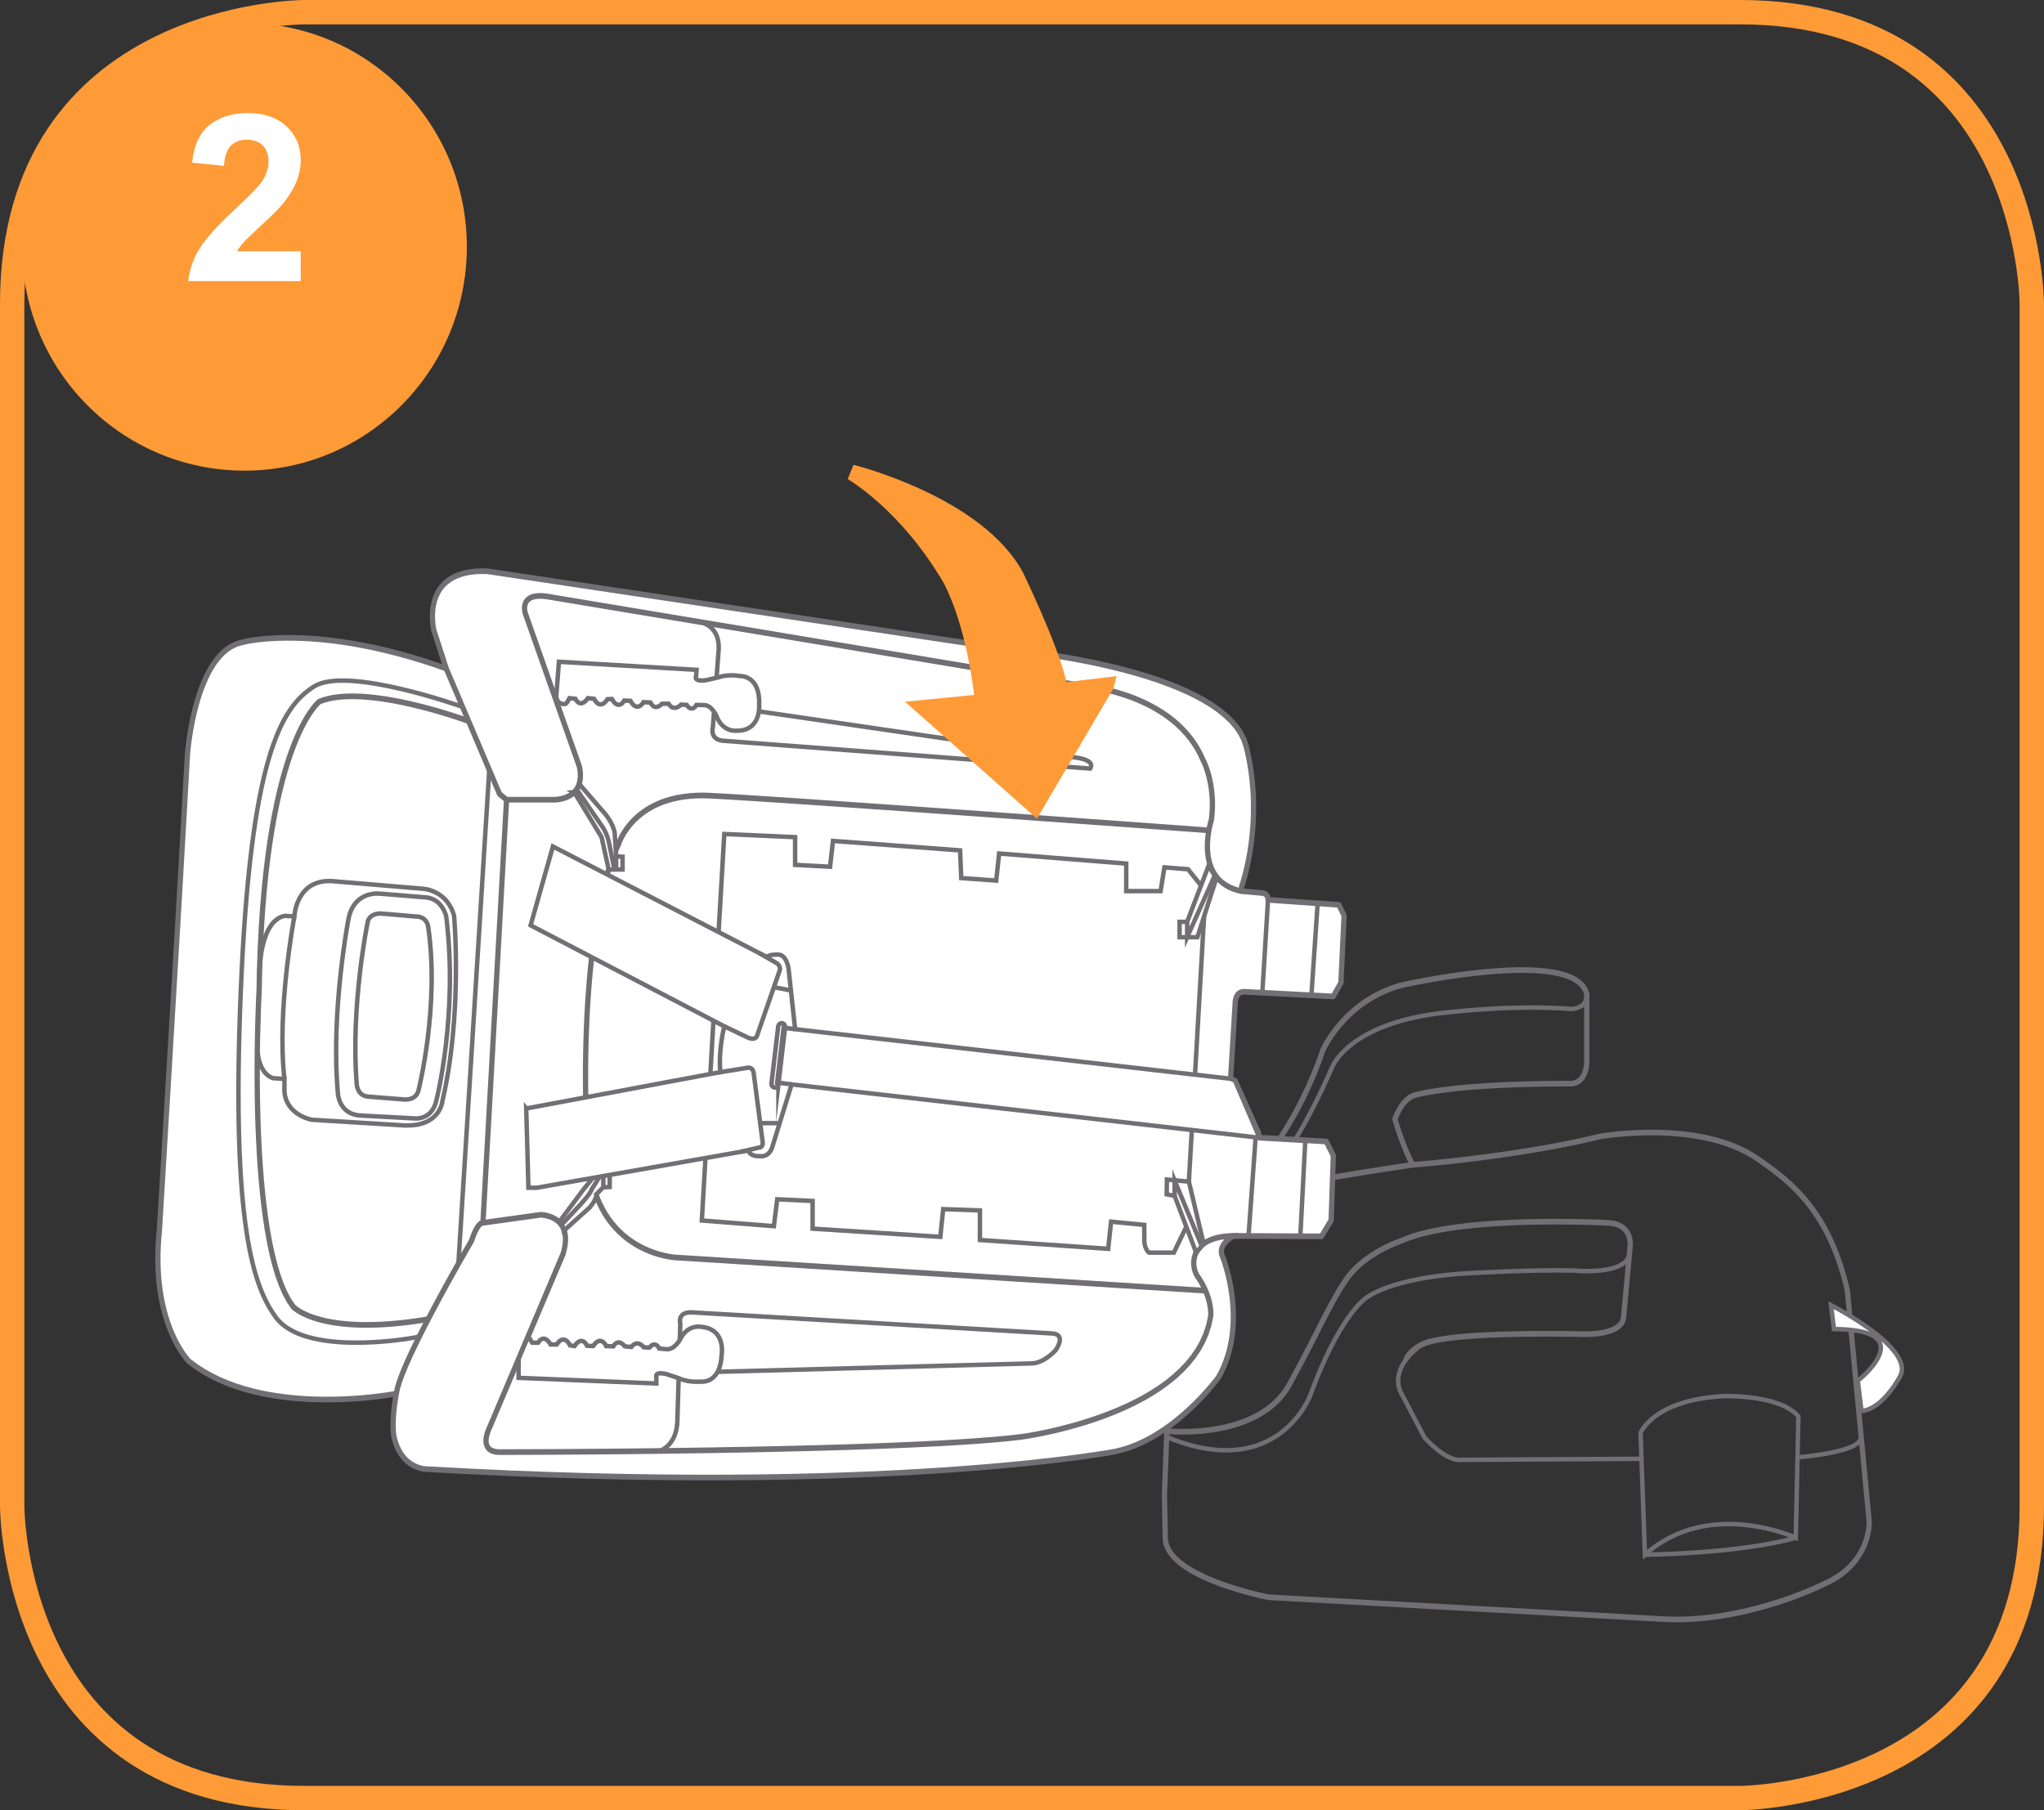
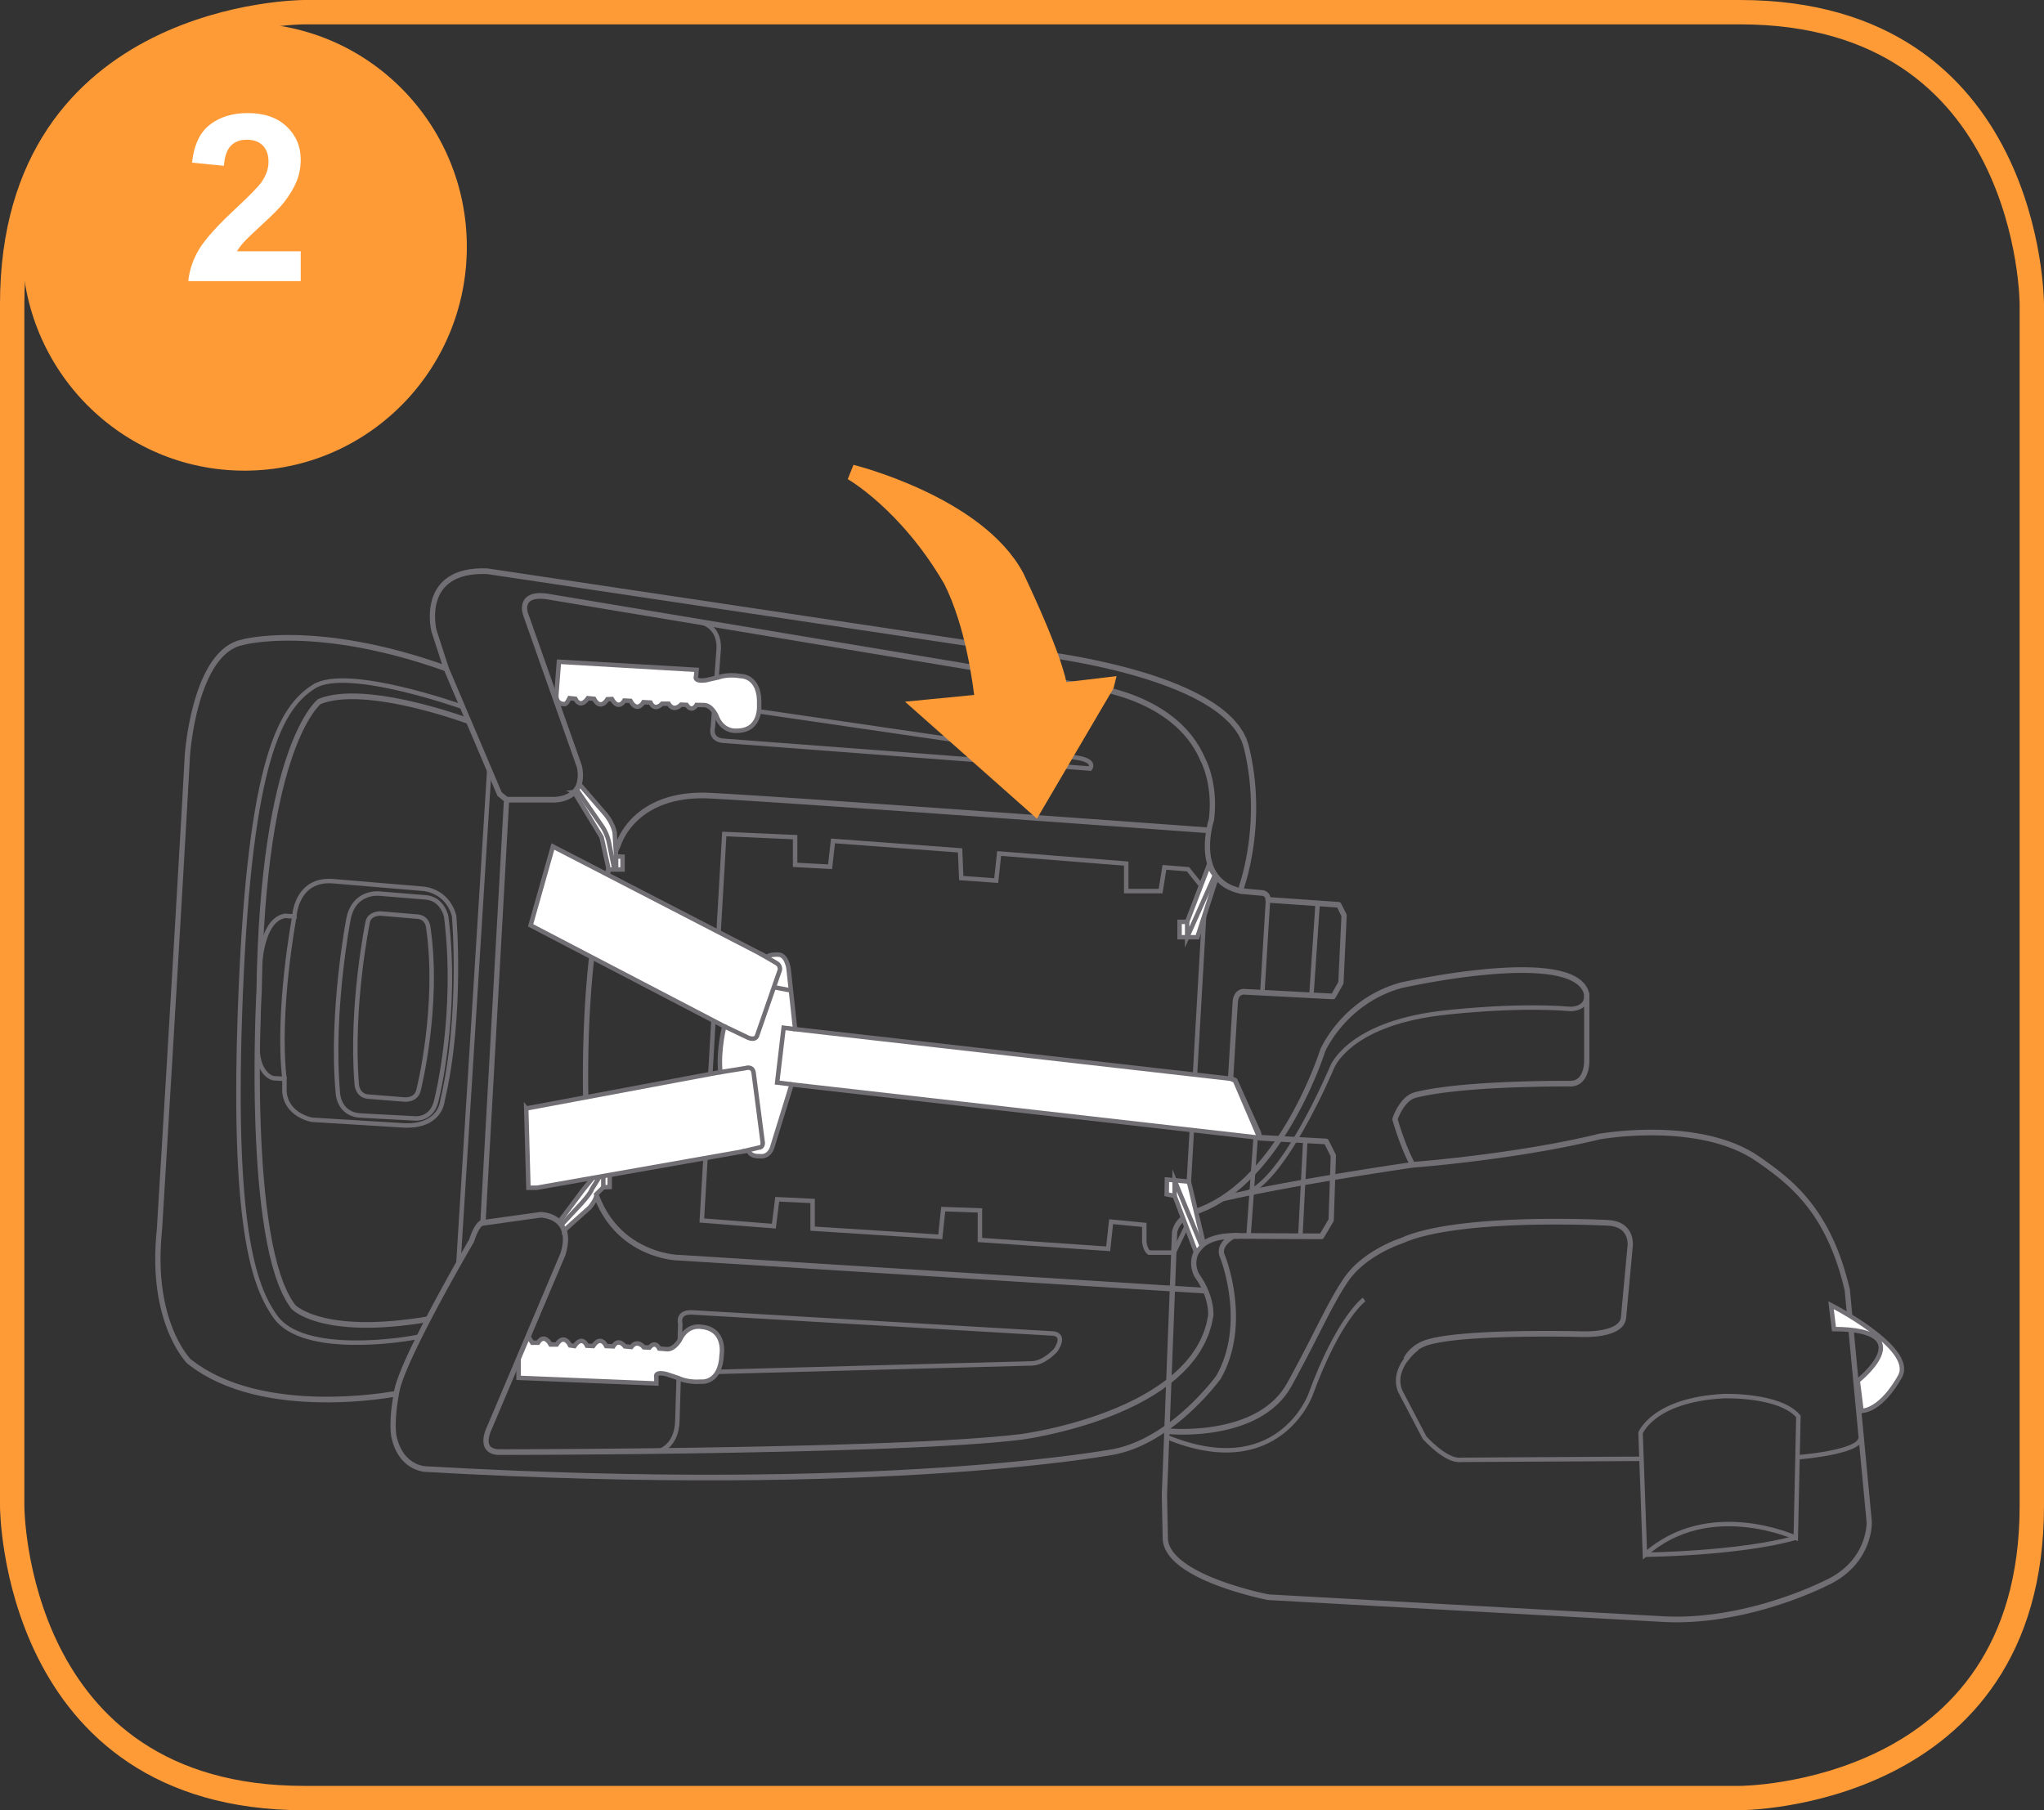
<svg xmlns="http://www.w3.org/2000/svg" xml:space="preserve" width="35mm" height="31mm" version="1.1" style="shape-rendering:geometricPrecision; text-rendering:geometricPrecision; image-rendering:optimizeQuality; fill-rule:evenodd; clip-rule:evenodd" viewBox="0 0 1499.76 1328.36">
  <rect x="0" y="0" width="1499.76" height="1328.36" fill="#333333" stroke="none" />
  <defs>
    <style type="text/css">
   
    .str1 {stroke:#FE9B37;stroke-width:17.87;stroke-miterlimit:4}
    .str2 {stroke:#FE9B37;stroke-width:11.43;stroke-miterlimit:4}
    .str3 {stroke:#FE9B37;stroke-width:4.05;stroke-miterlimit:10}
    .str0 {stroke:#716F73;stroke-width:3.27;stroke-miterlimit:22.926}
    .fil1 {fill:none;fill-rule:nonzero}
    .fil0 {fill:#716F73;fill-rule:nonzero}
    .fil2 {fill:white;fill-rule:nonzero}
    .fil3 {fill:#FE9B37;fill-rule:nonzero}
   
  </style>
  </defs>
  <g id="Слой_x0020_1">
    <g>
      <path class="fil0" d="M853.09 1128.45l-0.64 -31.18 3.87 -0.09 0.64 31.18 0 0.05 -3.87 0.05zm3.87 -0.09c0.02,1.14 -0.82,2.1 -1.89,2.13 -1.07,0.03 -1.95,-0.89 -1.98,-2.03l3.87 -0.09zm73.87 41.62l-0.2 4.15 -0.24 -0.03 -0.24 -0.04 -0.64 -0.13 -1.03 -0.21 -1.39 -0.3 -1.73 -0.39 -2.03 -0.47 -2.31 -0.56 -2.57 -0.65 -2.79 -0.73 -2.98 -0.82 -3.15 -0.9 -3.29 -0.99 -3.41 -1.08 -3.49 -1.16 -3.55 -1.24 -3.58 -1.33 -3.58 -1.43 -3.56 -1.51 -3.51 -1.6 -3.43 -1.69 -3.33 -1.78 -3.2 -1.87 -3.04 -1.97 -2.86 -2.07 -2.65 -2.17 -2.41 -2.28 -2.14 -2.4 -1.84 -2.53 -1.51 -2.65 -1.14 -2.79 -0.71 -2.93 -0.25 -3.04 3.87 0 0.19 2.34 0.55 2.27 0.91 2.23 1.25 2.21 1.59 2.17 1.9 2.12 2.19 2.07 2.45 2.01 2.68 1.94 2.88 1.87 3.06 1.79 3.21 1.71 3.33 1.64 3.41 1.56 3.48 1.47 3.51 1.39 3.51 1.31 3.49 1.23 3.43 1.14 3.36 1.06 3.24 0.97 3.11 0.89 2.94 0.8 2.75 0.72 2.53 0.64 2.28 0.55 2.01 0.47 1.7 0.38 1.37 0.29 1.02 0.21 0.62 0.12 0.2 0.04 -0.24 -0.03zm0.24 0.03c1.05,0.2 1.75,1.28 1.56,2.41 -0.18,1.13 -1.19,1.88 -2.24,1.68l0.68 -4.09zm287 20.05l-287.44 -15.94 0.2 -4.15 287.44 15.94 0.02 0 -0.22 4.15zm0.2 -4.15c1.06,0.06 1.88,1.04 1.83,2.18 -0.05,1.14 -0.96,2.02 -2.03,1.97l0.2 -4.15zm120.41 -26.01l1.5 3.83 0.08 -0.04 -0.19 0.09 -0.51 0.26 -0.84 0.41 -1.16 0.56 -1.47 0.69 -1.77 0.8 -2.05 0.91 -2.32 1.01 -2.59 1.09 -2.84 1.16 -3.09 1.22 -3.32 1.27 -3.55 1.3 -3.76 1.32 -3.97 1.34 -4.16 1.34 -4.34 1.32 -4.52 1.3 -4.68 1.26 -4.83 1.22 -4.98 1.16 -5.11 1.08 -5.23 1 -5.34 0.91 -5.45 0.8 -5.54 0.68 -5.62 0.54 -5.69 0.4 -5.76 0.25 -5.81 0.08 -5.85 -0.1 -5.88 -0.3 0.24 -4.15 5.76 0.29 5.74 0.1 5.7 -0.08 5.66 -0.24 5.6 -0.4 5.53 -0.54 5.45 -0.66 5.36 -0.79 5.27 -0.89 5.16 -0.99 5.04 -1.07 4.91 -1.14 4.77 -1.2 4.62 -1.25 4.46 -1.29 4.29 -1.31 4.11 -1.32 3.92 -1.32 3.72 -1.31 3.51 -1.29 3.28 -1.25 3.05 -1.2 2.81 -1.15 2.55 -1.07 2.29 -0.99 2.01 -0.9 1.73 -0.79 1.44 -0.67 1.14 -0.54 0.82 -0.4 0.5 -0.25 0.15 -0.08 0.08 -0.04zm-0.08 0.04c0.96,-0.49 2.12,-0.05 2.58,0.98 0.46,1.03 0.05,2.28 -0.91,2.77l-1.66 -3.75zm30.99 -43.11l3.85 -0.42 0.01 0.12 0 0.15 0 0.29 0 0.45 -0.01 0.62 -0.04 0.76 -0.06 0.9 -0.09 1.02 -0.13 1.15 -0.18 1.26 -0.24 1.37 -0.3 1.46 -0.36 1.55 -0.44 1.63 -0.52 1.7 -0.61 1.77 -0.7 1.82 -0.81 1.86 -0.91 1.9 -1.03 1.92 -1.15 1.95 -1.28 1.95 -1.42 1.97 -1.56 1.95 -1.7 1.94 -1.86 1.91 -2.02 1.88 -2.18 1.84 -2.37 1.79 -2.54 1.72 -2.72 1.66 -2.91 1.58 -3.11 1.5 -1.5 -3.83 2.95 -1.42 2.75 -1.5 2.57 -1.56 2.37 -1.62 2.2 -1.67 2.04 -1.71 1.88 -1.74 1.72 -1.77 1.57 -1.79 1.44 -1.8 1.3 -1.8 1.18 -1.8 1.05 -1.79 0.95 -1.77 0.84 -1.74 0.74 -1.71 0.65 -1.66 0.55 -1.61 0.48 -1.56 0.4 -1.49 0.33 -1.42 0.27 -1.33 0.21 -1.24 0.17 -1.14 0.12 -1.03 0.09 -0.92 0.06 -0.8 0.03 -0.65 0.01 -0.51 0 -0.39 0 -0.23 -0 -0.02 0.01 0.12zm-0.01 -0.12c-0.05,-1.14 0.78,-2.12 1.84,-2.17 1.07,-0.05 1.98,0.84 2.02,1.98l-3.87 0.19zm-12.24 -170.34l16.09 170.04 -3.85 0.42 -16.09 -170.04 3.8 -0.72 0.05 0.3zm-3.85 0.42c-0.11,-1.14 0.67,-2.16 1.73,-2.28 1.06,-0.12 2.01,0.72 2.12,1.86l-3.85 0.42zm-64.52 -94.46l2.11 -3.49 0 0 2.19 1.54 2.22 1.57 2.25 1.62 2.28 1.66 2.29 1.72 2.31 1.77 2.32 1.84 2.33 1.91 2.33 1.99 2.33 2.08 2.33 2.17 2.32 2.27 2.31 2.37 2.29 2.48 2.28 2.6 2.25 2.72 2.22 2.85 2.19 2.98 2.16 3.12 2.11 3.27 2.07 3.42 2.02 3.57 1.98 3.74 1.92 3.91 1.86 4.09 1.8 4.26 1.73 4.45 1.66 4.65 1.59 4.84 1.51 5.06 1.43 5.26 1.35 5.48 -3.75 1.01 -1.32 -5.38 -1.4 -5.16 -1.48 -4.94 -1.55 -4.74 -1.62 -4.54 -1.69 -4.34 -1.74 -4.15 -1.81 -3.97 -1.86 -3.8 -1.92 -3.63 -1.96 -3.47 -2.01 -3.31 -2.04 -3.16 -2.09 -3.02 -2.12 -2.88 -2.15 -2.75 -2.18 -2.63 -2.2 -2.51 -2.22 -2.4 -2.23 -2.3 -2.25 -2.2 -2.26 -2.11 -2.27 -2.02 -2.27 -1.94 -2.28 -1.87 -2.27 -1.8 -2.27 -1.74 -2.25 -1.68 -2.24 -1.64 -2.22 -1.59 -2.21 -1.56 -2.18 -1.53 0 0zm0 0c-0.89,-0.62 -1.14,-1.92 -0.57,-2.88 0.58,-0.96 1.78,-1.23 2.67,-0.61l-2.11 3.49zm-114.65 -16.34l-0.86 -4.05 0.11 -0.02 0.23 -0.04 0.64 -0.11 1.03 -0.16 1.41 -0.21 1.76 -0.24 2.1 -0.27 2.41 -0.28 2.71 -0.3 2.99 -0.29 3.25 -0.27 3.49 -0.24 3.71 -0.21 3.92 -0.17 4.1 -0.11 4.26 -0.04 4.41 0.04 4.54 0.12 4.64 0.23 4.74 0.33 4.81 0.45 4.86 0.58 4.89 0.73 4.91 0.87 4.9 1.04 4.88 1.21 4.84 1.4 4.77 1.59 4.7 1.8 4.6 2.01 4.48 2.25 4.35 2.48 4.19 2.74 -2.11 3.49 -3.99 -2.61 -4.16 -2.38 -4.3 -2.16 -4.44 -1.94 -4.54 -1.74 -4.63 -1.54 -4.7 -1.36 -4.75 -1.18 -4.78 -1.01 -4.8 -0.86 -4.79 -0.71 -4.76 -0.57 -4.72 -0.45 -4.65 -0.33 -4.57 -0.22 -4.47 -0.12 -4.35 -0.04 -4.2 0.04 -4.04 0.11 -3.86 0.16 -3.66 0.21 -3.45 0.24 -3.2 0.27 -2.95 0.29 -2.67 0.29 -2.37 0.28 -2.06 0.27 -1.73 0.24 -1.37 0.2 -1 0.16 -0.61 0.1 -0.19 0.03 0.11 -0.02zm-0.11 0.02c-1.05,0.19 -2.05,-0.58 -2.22,-1.71 -0.17,-1.13 0.54,-2.2 1.59,-2.39l0.63 4.1zm-139.29 19.79l3.33 -2.12 -1.8 -1.02 0.22 -0.02 0.63 -0.05 1.04 -0.09 1.44 -0.12 1.81 -0.15 2.17 -0.19 2.52 -0.23 2.84 -0.27 3.15 -0.3 3.45 -0.34 3.72 -0.39 3.99 -0.42 4.23 -0.46 4.47 -0.51 4.67 -0.55 4.88 -0.6 5.06 -0.64 5.22 -0.68 5.37 -0.73 5.51 -0.78 5.63 -0.82 5.72 -0.87 5.81 -0.92 5.88 -0.97 5.93 -1.02 5.97 -1.07 5.99 -1.12 5.99 -1.18 5.98 -1.23 5.96 -1.29 5.91 -1.34 5.85 -1.4 0.86 4.05 -5.89 1.41 -5.94 1.35 -5.99 1.29 -6.02 1.24 -6.02 1.18 -6.02 1.13 -6 1.08 -5.96 1.02 -5.9 0.98 -5.84 0.92 -5.74 0.87 -5.64 0.83 -5.53 0.78 -5.39 0.73 -5.24 0.69 -5.07 0.64 -4.89 0.6 -4.69 0.55 -4.47 0.51 -4.25 0.47 -4 0.42 -3.74 0.39 -3.45 0.34 -3.17 0.3 -2.85 0.27 -2.52 0.23 -2.18 0.19 -1.82 0.15 -1.44 0.12 -1.06 0.09 -0.65 0.05 -0.22 0.02 -1.8 -1.02zm1.8 1.02c-1.06,0.08 -1.99,-0.79 -2.06,-1.93 -0.07,-1.14 0.73,-2.14 1.8,-2.22l0.27 4.15zm-15.01 -36.25l3.65 1.35 0.03 -1.28 0.02 0.05 0.04 0.16 0.08 0.27 0.1 0.37 0.14 0.47 0.17 0.57 0.19 0.64 0.22 0.73 0.25 0.81 0.27 0.88 0.3 0.95 0.33 1.02 0.35 1.08 0.37 1.12 0.4 1.17 0.42 1.22 0.45 1.26 0.46 1.29 0.48 1.32 0.51 1.35 0.52 1.37 0.54 1.38 0.56 1.39 0.58 1.4 0.59 1.39 0.6 1.4 0.62 1.38 0.63 1.37 0.64 1.35 0.66 1.33 0.67 1.29 0.68 1.26 -3.33 2.12 -0.72 -1.33 -0.69 -1.36 -0.69 -1.38 -0.68 -1.41 -0.65 -1.42 -0.64 -1.43 -0.63 -1.44 -0.6 -1.44 -0.59 -1.44 -0.57 -1.43 -0.55 -1.41 -0.54 -1.39 -0.51 -1.38 -0.49 -1.35 -0.47 -1.32 -0.45 -1.28 -0.43 -1.24 -0.41 -1.2 -0.38 -1.15 -0.36 -1.09 -0.33 -1.02 -0.31 -0.97 -0.28 -0.9 -0.25 -0.82 -0.23 -0.75 -0.2 -0.67 -0.17 -0.57 -0.14 -0.48 -0.11 -0.38 -0.08 -0.27 -0.05 -0.18 -0.02 -0.06 0.03 -1.28zm-0.03 1.28c-0.3,-1.1 0.27,-2.26 1.29,-2.59 1.02,-0.33 2.1,0.29 2.41,1.39l-3.7 1.2zm16.39 -20.39l0.88 4.05 -0 0 -0.79 0.24 -0.77 0.29 -0.75 0.35 -0.73 0.41 -0.71 0.45 -0.69 0.51 -0.67 0.54 -0.64 0.59 -0.63 0.63 -0.6 0.65 -0.58 0.68 -0.55 0.7 -0.53 0.72 -0.51 0.72 -0.48 0.74 -0.46 0.73 -0.42 0.73 -0.4 0.72 -0.37 0.7 -0.34 0.68 -0.32 0.66 -0.29 0.62 -0.26 0.59 -0.24 0.54 -0.2 0.5 -0.18 0.45 -0.15 0.38 -0.12 0.33 -0.1 0.27 -0.06 0.18 -0.03 0.09 -0.01 0.03 -3.65 -1.35 0.01 -0.05 0.06 -0.17 0.08 -0.23 0.11 -0.29 0.14 -0.37 0.17 -0.44 0.19 -0.49 0.23 -0.56 0.26 -0.6 0.29 -0.64 0.32 -0.69 0.35 -0.72 0.38 -0.75 0.42 -0.78 0.44 -0.79 0.48 -0.81 0.51 -0.82 0.54 -0.82 0.57 -0.83 0.61 -0.81 0.64 -0.81 0.68 -0.8 0.72 -0.77 0.75 -0.75 0.79 -0.72 0.83 -0.68 0.87 -0.63 0.91 -0.58 0.94 -0.53 0.99 -0.46 1.03 -0.39 1.07 -0.31 -0 0zm0 0c1.04,-0.26 2.08,0.44 2.32,1.55 0.24,1.11 -0.41,2.24 -1.44,2.49l-0.87 -4.05zm114 -8.37l0 4.16 -0.02 0 -0.21 0 -0.66 -0 -1.06 -0 -1.46 -0 -1.82 0 -2.16 0.01 -2.49 0.01 -2.79 0.02 -3.07 0.03 -3.33 0.05 -3.57 0.06 -3.78 0.08 -3.97 0.09 -4.14 0.12 -4.29 0.14 -4.42 0.16 -4.52 0.19 -4.6 0.21 -4.67 0.25 -4.7 0.28 -4.72 0.32 -4.72 0.35 -4.69 0.39 -4.64 0.43 -4.57 0.48 -4.47 0.51 -4.36 0.56 -4.22 0.6 -4.05 0.66 -3.87 0.7 -3.66 0.75 -3.43 0.81 -0.88 -4.05 3.54 -0.83 3.75 -0.77 3.95 -0.72 4.12 -0.66 4.28 -0.61 4.4 -0.57 4.52 -0.52 4.6 -0.48 4.67 -0.43 4.72 -0.39 4.74 -0.35 4.74 -0.32 4.73 -0.28 4.69 -0.25 4.62 -0.22 4.54 -0.19 4.44 -0.16 4.31 -0.14 4.16 -0.12 3.99 -0.09 3.79 -0.08 3.58 -0.06 3.34 -0.05 3.08 -0.03 2.8 -0.02 2.5 -0.01 2.17 -0.01 1.83 0 1.46 0 1.07 0 0.66 0 0.23 0 -0.02 0zm0.02 0c1.07,0.01 1.92,0.95 1.92,2.1 -0.01,1.14 -0.88,2.07 -1.95,2.06l0.03 -4.16zm10.24 -15l3.87 0 0 -0.08 0 0.08 0 0.17 0 0.26 0 0.35 -0.01 0.43 -0.02 0.48 -0.03 0.57 -0.05 0.61 -0.06 0.67 -0.09 0.72 -0.11 0.76 -0.14 0.8 -0.17 0.83 -0.2 0.86 -0.24 0.87 -0.28 0.88 -0.32 0.89 -0.37 0.9 -0.42 0.89 -0.48 0.87 -0.54 0.85 -0.6 0.83 -0.68 0.78 -0.74 0.74 -0.82 0.69 -0.89 0.62 -0.96 0.54 -1.04 0.47 -1.11 0.36 -1.18 0.27 -1.25 0.17 -1.32 0.06 0 -4.16 1.01 -0.04 0.92 -0.12 0.85 -0.2 0.77 -0.25 0.71 -0.31 0.65 -0.37 0.6 -0.42 0.55 -0.46 0.51 -0.51 0.46 -0.54 0.43 -0.59 0.39 -0.63 0.36 -0.66 0.32 -0.67 0.29 -0.69 0.25 -0.71 0.23 -0.72 0.2 -0.72 0.17 -0.7 0.14 -0.7 0.12 -0.68 0.1 -0.65 0.07 -0.61 0.06 -0.58 0.04 -0.54 0.03 -0.47 0.01 -0.43 0.01 -0.35 0 -0.27 0 -0.21 -0 -0.12 0 -0.02 0 -0.08zm0 0.08c-0.04,-1.14 0.79,-2.12 1.86,-2.16 1.07,-0.04 1.97,0.85 2.01,2l-3.87 0.16zm3.87 -48.82l0 48.74 -3.87 0 0 -48.74 3.81 -0.51 0.06 0.51zm-3.87 0c0,-1.14 0.87,-2.08 1.93,-2.08 1.07,0 1.93,0.93 1.93,2.08l-3.87 0zm-134.24 -4.23l-0.99 -4.02 0.09 -0.03 0.38 -0.08 1.08 -0.24 1.74 -0.38 2.36 -0.49 2.93 -0.6 3.45 -0.68 3.94 -0.75 4.37 -0.8 4.76 -0.84 5.11 -0.85 5.4 -0.85 5.66 -0.83 5.87 -0.8 6.03 -0.74 6.14 -0.67 6.22 -0.59 6.25 -0.48 6.23 -0.36 6.17 -0.22 6.06 -0.07 5.92 0.1 5.72 0.3 5.48 0.51 5.21 0.74 4.89 0.99 4.53 1.26 4.13 1.56 3.69 1.9 3.21 2.27 2.67 2.7 2.03 3.15 1.29 3.59 -3.75 1.02 -0.96 -2.67 -1.54 -2.38 -2.13 -2.15 -2.71 -1.92 -3.27 -1.68 -3.79 -1.43 -4.25 -1.18 -4.66 -0.94 -5.01 -0.71 -5.33 -0.49 -5.59 -0.29 -5.8 -0.1 -5.97 0.07 -6.08 0.22 -6.16 0.36 -6.18 0.48 -6.16 0.59 -6.1 0.66 -5.98 0.74 -5.82 0.79 -5.62 0.82 -5.37 0.85 -5.07 0.84 -4.73 0.83 -4.35 0.8 -3.91 0.74 -3.44 0.68 -2.91 0.59 -2.34 0.49 -1.73 0.37 -1.07 0.24 -0.36 0.08 0.09 -0.03zm-0.09 0.03c-1.04,0.24 -2.07,-0.48 -2.29,-1.61 -0.22,-1.12 0.45,-2.23 1.49,-2.46l0.8 4.07zm-55.67 46.44l-3.66 -1.34 0.07 -0.2 0.06 -0.14 0.15 -0.32 0.24 -0.52 0.34 -0.71 0.45 -0.87 0.54 -1.02 0.64 -1.17 0.75 -1.31 0.86 -1.43 0.97 -1.54 1.08 -1.65 1.2 -1.73 1.31 -1.82 1.43 -1.89 1.56 -1.94 1.67 -1.99 1.8 -2.02 1.92 -2.04 2.05 -2.06 2.19 -2.06 2.32 -2.05 2.45 -2.03 2.59 -2 2.73 -1.96 2.87 -1.89 3.02 -1.83 3.16 -1.75 3.3 -1.67 3.45 -1.56 3.6 -1.45 3.76 -1.33 3.91 -1.2 0.99 4.02 -3.76 1.15 -3.6 1.27 -3.46 1.4 -3.31 1.5 -3.17 1.6 -3.03 1.68 -2.89 1.76 -2.75 1.82 -2.62 1.87 -2.48 1.91 -2.35 1.95 -2.22 1.96 -2.09 1.98 -1.97 1.98 -1.85 1.96 -1.72 1.94 -1.6 1.91 -1.49 1.86 -1.37 1.8 -1.26 1.74 -1.14 1.66 -1.03 1.57 -0.93 1.47 -0.82 1.36 -0.71 1.23 -0.61 1.11 -0.51 0.96 -0.41 0.81 -0.31 0.64 -0.22 0.47 -0.13 0.29 -0.03 0.06 0.07 -0.2zm-0.07 0.2c-0.44,1.04 -1.59,1.5 -2.56,1.02 -0.97,-0.48 -1.39,-1.72 -0.95,-2.76l3.51 1.74zm-92.05 118.46l-0.79 -4.07 -0.24 0.07 5.5 -2.3 5.33 -2.68 5.15 -3.03 4.98 -3.36 4.81 -3.66 4.64 -3.93 4.47 -4.16 4.29 -4.38 4.12 -4.55 3.94 -4.7 3.77 -4.81 3.6 -4.91 3.42 -4.96 3.24 -4.99 3.06 -4.98 2.88 -4.95 2.71 -4.88 2.54 -4.79 2.36 -4.67 2.18 -4.5 2.01 -4.32 1.83 -4.11 1.65 -3.85 1.48 -3.58 1.3 -3.27 1.13 -2.93 0.95 -2.56 0.78 -2.16 0.6 -1.73 0.43 -1.27 0.25 -0.78 0.08 -0.25 3.66 1.34 -0.09 0.29 -0.27 0.82 -0.44 1.3 -0.62 1.77 -0.79 2.2 -0.97 2.61 -1.15 2.98 -1.32 3.32 -1.5 3.63 -1.68 3.91 -1.86 4.16 -2.04 4.38 -2.22 4.57 -2.4 4.73 -2.57 4.86 -2.76 4.96 -2.94 5.03 -3.12 5.07 -3.3 5.08 -3.48 5.06 -3.66 5.01 -3.85 4.92 -4.04 4.81 -4.22 4.66 -4.41 4.5 -4.6 4.29 -4.78 4.05 -4.98 3.78 -5.17 3.48 -5.36 3.16 -5.56 2.79 -5.74 2.4 -0.24 0.07zm0.24 -0.07c-1.01,0.38 -2.11,-0.2 -2.46,-1.28 -0.35,-1.08 0.18,-2.27 1.19,-2.65l1.28 3.93zm-16.67 14.06l-3.87 -0.17 0.05 -0.36 0.31 -1.29 0.39 -1.23 0.46 -1.18 0.54 -1.12 0.59 -1.06 0.64 -1 0.69 -0.95 0.73 -0.89 0.76 -0.83 0.79 -0.78 0.81 -0.73 0.83 -0.69 0.84 -0.63 0.84 -0.59 0.84 -0.54 0.84 -0.51 0.83 -0.47 0.81 -0.42 0.79 -0.39 0.77 -0.36 0.73 -0.32 0.7 -0.28 0.66 -0.25 0.61 -0.22 0.56 -0.19 0.5 -0.16 0.45 -0.14 0.38 -0.11 0.33 -0.09 0.22 -0.05 0.13 -0.03 0.09 -0.02 0.79 4.07 0 -0 -0.12 0.03 -0.2 0.05 -0.25 0.06 -0.32 0.09 -0.39 0.12 -0.45 0.15 -0.5 0.17 -0.55 0.2 -0.59 0.22 -0.62 0.26 -0.66 0.28 -0.68 0.31 -0.71 0.35 -0.72 0.37 -0.72 0.41 -0.74 0.45 -0.73 0.48 -0.73 0.51 -0.72 0.54 -0.7 0.57 -0.68 0.61 -0.66 0.65 -0.62 0.68 -0.59 0.72 -0.55 0.75 -0.51 0.79 -0.46 0.83 -0.41 0.86 -0.36 0.9 -0.3 0.95 -0.24 0.99 0.05 -0.36zm-0.05 0.36c-0.23,1.12 -1.26,1.83 -2.3,1.58 -1.04,-0.24 -1.7,-1.36 -1.47,-2.48l3.77 0.9zm-11.3 192.54l7.48 -193.08 3.87 0.17 -7.48 193.08 -3.87 -0.04 0 -0.13zm3.87 0.17c-0.04,1.14 -0.95,2.04 -2.01,1.99 -1.07,-0.05 -1.89,-1.02 -1.85,-2.16l3.87 0.17z" />
    </g>
    <g>
      <path class="fil0" d="M1046.98 983l1.05 4 0 0 -1.03 0.33 -0.99 0.36 -0.93 0.38 -0.9 0.41 -0.85 0.42 -0.81 0.43 -0.78 0.45 -0.73 0.46 -0.69 0.47 -0.66 0.48 -0.62 0.48 -0.59 0.48 -0.55 0.48 -0.51 0.48 -0.48 0.47 -0.45 0.47 -0.42 0.45 -0.38 0.44 -0.35 0.43 -0.32 0.41 -0.28 0.38 -0.26 0.37 -0.24 0.34 -0.2 0.32 -0.18 0.28 -0.14 0.24 -0.12 0.21 -0.1 0.19 -0.07 0.13 -0.03 0.06 -0.03 0.07 0 -0.01 -3.47 -1.83 0.03 -0.06 0.03 -0.07 0.09 -0.19 0.11 -0.2 0.12 -0.22 0.16 -0.28 0.19 -0.32 0.22 -0.35 0.24 -0.38 0.28 -0.42 0.31 -0.44 0.35 -0.47 0.38 -0.48 0.41 -0.5 0.45 -0.52 0.48 -0.53 0.52 -0.54 0.56 -0.55 0.6 -0.56 0.63 -0.56 0.67 -0.56 0.72 -0.56 0.76 -0.55 0.8 -0.54 0.84 -0.54 0.89 -0.51 0.93 -0.5 0.97 -0.48 1.02 -0.46 1.06 -0.44 1.11 -0.4 1.16 -0.38 0 0zm0 0c1.02,-0.31 2.1,0.33 2.39,1.44 0.29,1.1 -0.31,2.26 -1.33,2.57l-1.05 -4zm113.54 -6.05l-0.18 4.15 0.04 0 -0.25 -0 -0.72 -0.02 -1.17 -0.03 -1.59 -0.03 -1.99 -0.04 -2.36 -0.04 -2.7 -0.04 -3.02 -0.03 -3.31 -0.03 -3.58 -0.02 -3.81 -0.01 -4.02 0 -4.21 0.02 -4.36 0.03 -4.5 0.05 -4.6 0.08 -4.68 0.1 -4.73 0.12 -4.76 0.15 -4.76 0.18 -4.73 0.21 -4.67 0.26 -4.6 0.3 -4.49 0.33 -4.35 0.37 -4.2 0.42 -4 0.47 -3.78 0.51 -3.54 0.57 -3.27 0.62 -2.96 0.67 -2.63 0.72 -1.05 -4 2.81 -0.77 3.11 -0.71 3.38 -0.64 3.63 -0.58 3.86 -0.53 4.07 -0.48 4.25 -0.42 4.41 -0.38 4.53 -0.33 4.63 -0.3 4.71 -0.26 4.76 -0.22 4.79 -0.18 4.78 -0.15 4.75 -0.12 4.7 -0.1 4.62 -0.08 4.52 -0.05 4.38 -0.03 4.22 -0.02 4.04 0 3.82 0.01 3.59 0.02 3.32 0.03 3.03 0.03 2.71 0.04 2.37 0.04 2 0.04 1.59 0.03 1.18 0.03 0.72 0.02 0.25 0 0.04 0zm-0.04 -0c1.07,0.03 1.91,0.99 1.89,2.13 -0.03,1.14 -0.91,2.05 -1.98,2.03l0.09 -4.16zm28.83 -10.17l3.85 0.41 -0.01 0.06 -0.28 1.52 -0.47 1.42 -0.65 1.32 -0.79 1.19 -0.92 1.08 -1.03 0.96 -1.12 0.87 -1.2 0.77 -1.26 0.69 -1.32 0.62 -1.36 0.54 -1.4 0.48 -1.43 0.43 -1.45 0.37 -1.45 0.32 -1.46 0.28 -1.44 0.23 -1.43 0.2 -1.39 0.16 -1.37 0.13 -1.31 0.1 -1.25 0.08 -1.18 0.06 -1.11 0.03 -1.01 0.02 -0.92 0.01 -0.8 -0 -0.68 -0 -0.56 -0.01 -0.4 -0.01 -0.25 -0.01 -0.11 -0.01 0.18 -4.15 0.06 0 0.24 0.01 0.39 0.01 0.51 0.01 0.65 0 0.77 0 0.87 -0.01 0.97 -0.02 1.05 -0.03 1.13 -0.05 1.2 -0.08 1.25 -0.09 1.29 -0.13 1.32 -0.15 1.35 -0.18 1.36 -0.22 1.36 -0.26 1.34 -0.3 1.32 -0.34 1.29 -0.38 1.24 -0.43 1.18 -0.48 1.12 -0.52 1.04 -0.57 0.94 -0.61 0.84 -0.66 0.73 -0.69 0.62 -0.72 0.51 -0.76 0.39 -0.8 0.28 -0.86 0.18 -0.93 -0.01 0.06zm0.01 -0.06c0.13,-1.14 1.11,-1.94 2.16,-1.8 1.05,0.14 1.8,1.19 1.67,2.32l-3.83 -0.52zm8.65 -51.49l-4.81 51.96 -3.85 -0.41 4.81 -51.96 0.02 -0.13 3.83 0.54zm-3.85 -0.41c0.1,-1.14 1.06,-1.98 2.12,-1.86 1.06,0.11 1.83,1.14 1.73,2.28l-3.85 -0.41zm-14.21 -15.39l0.2 -4.15 0 0 1.79 0.15 1.68 0.24 1.56 0.33 1.46 0.42 1.36 0.49 1.26 0.57 1.16 0.64 1.07 0.7 0.97 0.76 0.88 0.8 0.78 0.85 0.7 0.87 0.62 0.9 0.54 0.92 0.47 0.92 0.39 0.93 0.33 0.91 0.27 0.9 0.22 0.87 0.18 0.86 0.12 0.82 0.09 0.77 0.06 0.73 0.03 0.69 0.01 0.63 -0 0.57 -0.02 0.51 -0.03 0.43 -0.03 0.33 -0.03 0.26 -0.03 0.21 -0.01 0.09 -3.81 -0.68 0 -0.01 0.01 -0.08 0.02 -0.18 0.02 -0.27 0.03 -0.33 0.01 -0.38 0 -0.45 -0.01 -0.5 -0.03 -0.54 -0.05 -0.58 -0.07 -0.63 -0.1 -0.63 -0.13 -0.66 -0.17 -0.68 -0.21 -0.69 -0.25 -0.69 -0.29 -0.68 -0.34 -0.68 -0.39 -0.67 -0.45 -0.66 -0.51 -0.64 -0.58 -0.62 -0.65 -0.6 -0.72 -0.56 -0.81 -0.54 -0.9 -0.49 -1 -0.45 -1.11 -0.41 -1.21 -0.34 -1.33 -0.29 -1.45 -0.21 -1.58 -0.13 0 0zm0 0c-1.06,-0.06 -1.88,-1.04 -1.83,-2.18 0.05,-1.14 0.96,-2.02 2.03,-1.97l-0.2 4.15zm-151.1 13.08l-1.09 -3.99 -0.21 0.08 4.22 -1.77 4.57 -1.61 4.89 -1.47 5.18 -1.33 5.43 -1.2 5.67 -1.08 5.87 -0.96 6.03 -0.85 6.17 -0.75 6.26 -0.66 6.34 -0.57 6.38 -0.48 6.38 -0.4 6.35 -0.33 6.3 -0.26 6.2 -0.2 6.08 -0.14 5.92 -0.09 5.74 -0.05 5.51 -0.01 5.26 0.03 4.97 0.05 4.66 0.07 4.3 0.09 3.92 0.1 3.5 0.11 3.06 0.1 2.58 0.1 2.06 0.09 1.51 0.07 0.93 0.04 0.33 0.02 -0.2 4.15 -0.3 -0.01 -0.93 -0.04 -1.5 -0.07 -2.04 -0.09 -2.56 -0.1 -3.04 -0.1 -3.49 -0.11 -3.9 -0.1 -4.29 -0.09 -4.63 -0.07 -4.96 -0.05 -5.24 -0.03 -5.49 0.01 -5.71 0.05 -5.9 0.09 -6.05 0.14 -6.17 0.2 -6.26 0.26 -6.32 0.33 -6.34 0.4 -6.33 0.48 -6.28 0.56 -6.21 0.65 -6.1 0.75 -5.96 0.84 -5.78 0.95 -5.57 1.06 -5.33 1.18 -5.05 1.29 -4.74 1.41 -4.39 1.55 -4.01 1.67 -0.21 0.08zm0.21 -0.08c-0.98,0.45 -2.12,-0.04 -2.53,-1.1 -0.42,-1.05 0.04,-2.28 1.02,-2.73l1.51 3.82zm-39.86 27.95l-3.13 -2.45 0 0 1.37 -1.92 1.44 -1.85 1.5 -1.77 1.56 -1.71 1.6 -1.63 1.64 -1.56 1.68 -1.5 1.7 -1.43 1.72 -1.36 1.73 -1.29 1.73 -1.23 1.73 -1.17 1.71 -1.1 1.7 -1.04 1.67 -0.98 1.64 -0.92 1.59 -0.86 1.55 -0.8 1.49 -0.74 1.43 -0.68 1.36 -0.63 1.28 -0.57 1.19 -0.51 1.1 -0.45 1 -0.4 0.9 -0.35 0.78 -0.29 0.65 -0.24 0.53 -0.19 0.39 -0.13 0.23 -0.08 0.11 -0.03 1.09 3.99 -0.05 0.02 -0.23 0.08 -0.36 0.12 -0.49 0.17 -0.63 0.23 -0.74 0.27 -0.85 0.33 -0.96 0.39 -1.06 0.44 -1.15 0.49 -1.23 0.54 -1.31 0.6 -1.38 0.66 -1.44 0.71 -1.49 0.77 -1.54 0.83 -1.58 0.88 -1.6 0.94 -1.63 1.01 -1.65 1.06 -1.65 1.11 -1.65 1.17 -1.65 1.23 -1.63 1.29 -1.62 1.36 -1.59 1.41 -1.55 1.48 -1.51 1.53 -1.45 1.59 -1.4 1.65 -1.33 1.71 -1.26 1.77 0 0zm0 -0c-0.63,0.93 -1.84,1.13 -2.7,0.46 -0.86,-0.67 -1.05,-1.98 -0.43,-2.9l3.13 2.44zm-41.35 76.51l-3.33 -2.11 0 0 1.98 -3.63 1.9 -3.51 1.82 -3.4 1.75 -3.29 1.69 -3.19 1.62 -3.09 1.56 -3 1.51 -2.9 1.45 -2.81 1.4 -2.73 1.35 -2.64 1.31 -2.57 1.27 -2.49 1.23 -2.42 1.2 -2.35 1.17 -2.28 1.14 -2.22 1.12 -2.16 1.1 -2.11 1.08 -2.06 1.07 -2.01 1.06 -1.97 1.05 -1.93 1.05 -1.89 1.05 -1.86 1.05 -1.83 1.06 -1.8 1.08 -1.78 1.08 -1.76 1.1 -1.74 1.12 -1.73 1.14 -1.71 3.13 2.45 -1.12 1.67 -1.1 1.68 -1.08 1.7 -1.06 1.71 -1.05 1.74 -1.04 1.76 -1.03 1.8 -1.04 1.83 -1.03 1.86 -1.04 1.9 -1.05 1.95 -1.06 1.99 -1.08 2.04 -1.09 2.1 -1.11 2.16 -1.14 2.21 -1.17 2.28 -1.19 2.34 -1.23 2.42 -1.27 2.49 -1.31 2.57 -1.35 2.65 -1.4 2.73 -1.46 2.82 -1.51 2.91 -1.56 3 -1.63 3.1 -1.69 3.2 -1.76 3.31 -1.83 3.41 -1.9 3.52 -1.98 3.64 0 0zm0 0c-0.54,0.99 -1.73,1.32 -2.65,0.74 -0.92,-0.58 -1.23,-1.86 -0.69,-2.85l3.33 2.11zm-91.78 35.35l0.38 -4.14 0.17 0.02 0.56 0.05 0.9 0.07 1.23 0.08 1.54 0.08 1.83 0.07 2.1 0.06 2.35 0.03 2.58 -0.02 2.78 -0.06 2.97 -0.12 3.15 -0.2 3.28 -0.27 3.41 -0.36 3.51 -0.46 3.6 -0.57 3.66 -0.69 3.71 -0.82 3.72 -0.96 3.72 -1.11 3.7 -1.26 3.66 -1.43 3.6 -1.6 3.51 -1.79 3.42 -1.98 3.29 -2.19 3.15 -2.4 2.99 -2.62 2.81 -2.85 2.61 -3.09 2.4 -3.33 2.16 -3.6 3.33 2.11 -2.34 3.89 -2.59 3.61 -2.82 3.33 -3.02 3.06 -3.2 2.8 -3.36 2.55 -3.49 2.32 -3.6 2.1 -3.69 1.88 -3.77 1.68 -3.82 1.49 -3.85 1.32 -3.85 1.15 -3.85 0.99 -3.82 0.84 -3.77 0.72 -3.7 0.59 -3.6 0.47 -3.5 0.37 -3.37 0.28 -3.21 0.2 -3.04 0.13 -2.85 0.06 -2.64 0.02 -2.41 -0.03 -2.16 -0.06 -1.88 -0.07 -1.59 -0.09 -1.28 -0.08 -0.94 -0.07 -0.58 -0.06 -0.22 -0.02z" />
    </g>
    <g>
-       <path class="fil1 str0" d="M1000.88 953.58c0,0 17.26,-16.79 82.06,-19.56 0,0 42.26,-2.41 71.45,-1.71 0,0 38.75,3.95 41.16,-12.04" />
-     </g>
+       </g>
    <g>
      <path class="fil1 str0" d="M1203.74 1051.5c0,0 9.3,-24.24 60.95,-27.02 0,0 41.06,-1.38 54.86,14.89l-1.92 89.03c0,0 -63.84,-29.44 -110.68,12.47l-3.21 -89.37z" />
    </g>
    <g>
      <path class="fil1 str0" d="M1039.71 989.43c0,0 -19.15,13.91 -12.41,31.23l17.96 34.3c0,0 15.72,17.66 26.63,16.28l131.94 -0.75" />
    </g>
    <g>
      <path class="fil1 str0" d="M1206.95 1140.87c0,0 69.29,-0.69 110.68,-12.47" />
    </g>
    <g>
      <path class="fil1 str0" d="M1163.81 727.78c2.43,12.99 -11.4,12.59 -11.4,12.59 -44.59,-3.51 -96.56,3.22 -96.56,3.22 -66.73,8.37 -78.41,39.47 -78.41,39.47 0,0 -37.59,89.69 -66.43,93.33" />
    </g>
    <path class="fil2" d="M1345.64 975.29l-2.14 -17.56c0,0 61.04,31.21 50.9,51.73 0,0 -12.5,24.57 -28.53,25.9l-2.75 -22.1c0,0 47.91,-37.73 -17.48,-37.97z" />
    <g>
      <path class="fil1 str0" d="M1345.64 975.29l-2.14 -17.56c0,0 61.04,31.21 50.9,51.73 0,0 -12.5,24.57 -28.53,25.9l-2.75 -22.1c0,0 47.91,-37.73 -17.48,-37.97z" />
    </g>
    <g>
      <polygon class="fil0" points="897.45,881.49 896.64,877.43 901.8,876.26 907.13,875.09 912.6,873.94 918.19,872.79 923.87,871.65 929.63,870.52 935.45,869.41 941.3,868.31 947.17,867.23 953.02,866.17 958.85,865.13 964.62,864.13 970.32,863.14 975.93,862.19 981.42,861.27 986.78,860.39 991.98,859.54 996.99,858.73 1001.81,857.96 1006.4,857.23 1010.75,856.55 1014.84,855.92 1018.63,855.33 1022.12,854.8 1025.27,854.32 1028.08,853.9 1030.51,853.54 1032.55,853.24 1034.18,852.99 1035.36,852.82 1036.09,852.71 1036.34,852.68 1036.86,856.8 1036.61,856.84 1035.89,856.94 1034.7,857.12 1033.08,857.35 1031.05,857.65 1028.61,858.02 1025.81,858.44 1022.66,858.92 1019.18,859.45 1015.38,860.03 1011.3,860.66 1006.96,861.34 1002.37,862.07 997.57,862.84 992.55,863.65 987.36,864.49 982.02,865.38 976.53,866.3 970.93,867.25 965.24,868.23 959.47,869.24 953.66,870.27 947.81,871.32 941.96,872.4 936.12,873.5 930.32,874.61 924.57,875.73 918.91,876.87 913.34,878.02 907.88,879.17 902.58,880.33 " />
    </g>
    <g>
      <path class="fil1 str0" d="M1000.88 953.58c0,0 -18.82,13.61 -39.35,69.96 0,0 -23.62,64.68 -105.49,30.95" />
    </g>
-     <path class="fil2" d="M290.83 1022.62c0,0 -98.17,19.4 -152.06,-23.55 0,0 -28.87,-28.41 -21.82,-96.3 0,0 14.7,-241.71 20.53,-348.49 0,0 5.13,-76.9 41.06,-83.13 0,0 53.9,-14.55 148.85,19.4l-8.98 -27.71c0,0 -11.55,-45.73 39.14,-43.65l393.3 58.89c0,0 149.88,14.55 163.61,69.97 13.73,55.43 -3.47,102.54 -3.47,102.54l-0.27 3.33 15.76 1.4c0,0 4.14,0.56 3.88,5.03l51.95 3.63 3.88 7.81 -2.33 49.4 -5.69 10.04 -65.12 -3.43c0,0 -6.2,-0.75 -6.72,7.62l-3.42 56.16 3.21 1.38 17.32 38.45 0.64 3.47 48.98 2.77 5.23 10.39 -1.6 47.35 -7.06 11.88 -64.48 -0.34c0,0 -12.4,6.23 -8.13,15.24 0,0 19.66,48.94 -3.1,88.68 0,0 -33.04,45.58 -75.71,54.32 0,0 -167.14,32.28 -505.9,12.89 0,0 -18.61,-0.35 -23.42,-24.6 0,0 -1.92,-10.39 1.92,-30.83z" />
    <g>
      <path class="fil0" d="M137.47 1000.6l2.61 -3.07 -0.15 -0.14 5.07 3.77 5.31 3.43 5.52 3.1 5.71 2.8 5.86 2.5 6 2.22 6.11 1.94 6.2 1.69 6.25 1.44 6.27 1.22 6.28 1.01 6.26 0.81 6.21 0.63 6.13 0.46 6.02 0.3 5.9 0.16 5.75 0.04 5.56 -0.07 5.35 -0.17 5.12 -0.24 4.86 -0.32 4.58 -0.36 4.26 -0.4 3.92 -0.42 3.56 -0.43 3.17 -0.42 2.75 -0.39 2.31 -0.36 1.83 -0.3 1.34 -0.24 0.82 -0.15 0.26 -0.05 0.7 4.09 -0.31 0.06 -0.84 0.15 -1.38 0.24 -1.87 0.31 -2.34 0.36 -2.79 0.4 -3.21 0.42 -3.6 0.43 -3.97 0.43 -4.31 0.4 -4.63 0.37 -4.91 0.32 -5.18 0.25 -5.42 0.17 -5.63 0.07 -5.82 -0.04 -5.98 -0.16 -6.11 -0.3 -6.23 -0.47 -6.3 -0.63 -6.36 -0.82 -6.39 -1.02 -6.4 -1.25 -6.38 -1.48 -6.33 -1.73 -6.26 -1.99 -6.17 -2.28 -6.04 -2.58 -5.89 -2.88 -5.72 -3.21 -5.51 -3.56 -5.28 -3.93 -0.15 -0.14zm0.15 0.14c-0.85,-0.68 -1.03,-1.99 -0.4,-2.91 0.63,-0.92 1.85,-1.11 2.7,-0.43l-2.31 3.34zm-22.59 -98.11l3.86 0.27 -0.01 0.09 -0.55 6.18 -0.36 5.96 -0.18 5.72 0 5.5 0.16 5.27 0.31 5.05 0.45 4.84 0.57 4.62 0.69 4.4 0.79 4.19 0.88 3.98 0.96 3.77 1.02 3.57 1.08 3.36 1.12 3.17 1.15 2.96 1.17 2.76 1.17 2.57 1.18 2.37 1.16 2.19 1.13 2 1.09 1.81 1.04 1.62 0.98 1.44 0.9 1.26 0.82 1.09 0.72 0.9 0.61 0.73 0.49 0.57 0.36 0.39 0.21 0.22 0.04 0.04 -2.61 3.07 -0.12 -0.12 -0.27 -0.28 -0.41 -0.45 -0.55 -0.63 -0.67 -0.81 -0.78 -0.99 -0.88 -1.17 -0.96 -1.34 -1.04 -1.54 -1.1 -1.72 -1.15 -1.91 -1.19 -2.1 -1.21 -2.29 -1.23 -2.49 -1.23 -2.68 -1.22 -2.88 -1.2 -3.08 -1.17 -3.29 -1.12 -3.49 -1.06 -3.7 -0.99 -3.9 -0.91 -4.12 -0.81 -4.33 -0.71 -4.54 -0.59 -4.76 -0.46 -4.97 -0.33 -5.19 -0.16 -5.41 -0 -5.64 0.18 -5.86 0.36 -6.08 0.57 -6.31 -0.01 0.09zm0.01 -0.09c0.12,-1.14 1.08,-1.96 2.13,-1.83 1.06,0.12 1.82,1.16 1.71,2.3l-3.84 -0.46zm20.52 -348.41l3.86 0.3 0 -0.03 -0.57 10.4 -0.62 11.12 -0.66 11.77 -0.7 12.36 -0.74 12.87 -0.77 13.31 -0.79 13.69 -0.81 14 -0.83 14.23 -0.84 14.41 -0.86 14.51 -0.86 14.54 -0.86 14.5 -0.86 14.39 -0.84 14.22 -0.84 13.98 -0.81 13.67 -0.8 13.28 -0.77 12.83 -0.74 12.31 -0.7 11.72 -0.67 11.07 -0.62 10.34 -0.58 9.54 -0.52 8.68 -0.47 7.75 -0.41 6.74 -0.34 5.67 -0.27 4.53 -0.2 3.32 -0.12 2.04 -0.04 0.7 -3.86 -0.27 0.04 -0.7 0.12 -2.04 0.2 -3.32 0.27 -4.53 0.34 -5.68 0.41 -6.74 0.47 -7.74 0.52 -8.68 0.58 -9.54 0.62 -10.34 0.67 -11.07 0.7 -11.72 0.74 -12.31 0.77 -12.83 0.8 -13.28 0.81 -13.67 0.84 -13.98 0.84 -14.22 0.86 -14.39 0.86 -14.5 0.86 -14.54 0.86 -14.51 0.84 -14.4 0.83 -14.23 0.81 -14 0.79 -13.69 0.77 -13.31 0.74 -12.87 0.7 -12.35 0.66 -11.77 0.62 -11.12 0.57 -10.39 0 -0.03zm0 0.03c0.06,-1.14 0.98,-2.02 2.04,-1.95 1.06,0.06 1.88,1.05 1.82,2.19l-3.86 -0.24zm42.52 -85.03l0.94 4.03 -0.16 0.04 -3.06 0.73 -2.89 1.1 -2.74 1.43 -2.59 1.75 -2.46 2.06 -2.33 2.33 -2.2 2.59 -2.07 2.82 -1.94 3.03 -1.81 3.2 -1.69 3.36 -1.56 3.48 -1.45 3.57 -1.34 3.65 -1.23 3.69 -1.12 3.7 -1.02 3.69 -0.92 3.65 -0.82 3.58 -0.74 3.48 -0.65 3.36 -0.57 3.21 -0.49 3.03 -0.42 2.83 -0.35 2.59 -0.3 2.33 -0.23 2.05 -0.18 1.73 -0.13 1.39 -0.09 1.03 -0.05 0.63 -0.01 0.2 -3.86 -0.3 0.02 -0.25 0.05 -0.66 0.09 -1.05 0.14 -1.43 0.18 -1.77 0.24 -2.09 0.3 -2.38 0.36 -2.64 0.43 -2.88 0.5 -3.09 0.58 -3.27 0.66 -3.43 0.75 -3.56 0.84 -3.66 0.95 -3.74 1.04 -3.78 1.15 -3.81 1.27 -3.81 1.38 -3.78 1.51 -3.72 1.64 -3.63 1.78 -3.54 1.92 -3.39 2.07 -3.23 2.23 -3.04 2.4 -2.82 2.57 -2.57 2.75 -2.3 2.94 -1.98 3.13 -1.64 3.32 -1.25 3.5 -0.84 -0.16 0.04zm0.16 -0.04c1.05,-0.18 2.05,0.59 2.22,1.72 0.17,1.13 -0.55,2.2 -1.6,2.38l-0.62 -4.11zm147.34 22.14l3.65 -1.37 -2.43 2.66 -8.75 -3.03 -8.51 -2.76 -8.26 -2.5 -8.01 -2.25 -7.76 -2.01 -7.51 -1.79 -7.25 -1.57 -7 -1.37 -6.73 -1.18 -6.47 -1 -6.21 -0.83 -5.94 -0.67 -5.67 -0.53 -5.41 -0.4 -5.13 -0.27 -4.85 -0.17 -4.58 -0.06 -4.3 0.02 -4.02 0.1 -3.73 0.16 -3.44 0.22 -3.15 0.25 -2.86 0.29 -2.56 0.3 -2.28 0.31 -1.97 0.3 -1.67 0.28 -1.37 0.27 -1.07 0.22 -0.75 0.17 -0.45 0.11 -0.12 0.03 -0.94 -4.03 0.2 -0.06 0.5 -0.12 0.81 -0.18 1.12 -0.23 1.43 -0.27 1.74 -0.3 2.03 -0.31 2.34 -0.32 2.63 -0.31 2.93 -0.29 3.21 -0.26 3.51 -0.22 3.8 -0.17 4.08 -0.1 4.37 -0.02 4.64 0.06 4.92 0.17 5.21 0.28 5.48 0.4 5.74 0.54 6.02 0.68 6.28 0.84 6.54 1.02 6.81 1.19 7.07 1.38 7.32 1.59 7.58 1.8 7.83 2.04 8.08 2.27 8.33 2.52 8.57 2.79 8.81 3.06 -2.43 2.66zm2.43 -2.66c1.01,0.36 1.56,1.54 1.23,2.63 -0.33,1.09 -1.43,1.68 -2.44,1.32l1.22 -3.94zm-7.76 -26.43l8.98 27.71 -3.65 1.37 -8.98 -27.71 -0.04 -0.14 3.69 -1.23zm-3.65 1.37c-0.35,-1.08 0.18,-2.27 1.19,-2.65 1.01,-0.38 2.11,0.2 2.46,1.28l-3.65 1.37zm41.23 -46.39l-0.53 4.11 0.19 0.02 -4.47 -0.06 -4.11 0.2 -3.76 0.44 -3.43 0.65 -3.1 0.85 -2.79 1.03 -2.52 1.19 -2.24 1.33 -1.99 1.46 -1.76 1.57 -1.54 1.66 -1.34 1.75 -1.15 1.81 -0.98 1.88 -0.83 1.92 -0.67 1.95 -0.54 1.97 -0.41 1.96 -0.3 1.94 -0.2 1.91 -0.11 1.85 -0.03 1.79 0.03 1.69 0.09 1.59 0.12 1.47 0.15 1.32 0.16 1.16 0.16 0.98 0.15 0.78 0.12 0.57 0.08 0.36 0.02 0.08 -3.73 1.09 -0.04 -0.19 -0.09 -0.4 -0.14 -0.65 -0.16 -0.89 -0.18 -1.08 -0.18 -1.27 -0.16 -1.44 -0.13 -1.59 -0.09 -1.73 -0.03 -1.85 0.03 -1.95 0.12 -2.05 0.22 -2.11 0.33 -2.17 0.47 -2.21 0.61 -2.22 0.77 -2.23 0.95 -2.22 1.14 -2.18 1.35 -2.12 1.56 -2.04 1.8 -1.94 2.04 -1.82 2.29 -1.68 2.55 -1.52 2.82 -1.34 3.1 -1.14 3.39 -0.93 3.69 -0.7 4.01 -0.47 4.34 -0.21 4.67 0.06 0.19 0.02zm-0.19 -0.02c1.07,0.04 1.9,1.01 1.86,2.16 -0.04,1.14 -0.94,2.04 -2.01,2l0.15 -4.16zm392.96 63.02l-393.3 -58.89 0.53 -4.11 393.3 58.89 -0.44 4.13 -0.09 -0.01zm0.53 -4.11c1.05,0.16 1.8,1.21 1.65,2.34 -0.15,1.14 -1.13,1.93 -2.18,1.77l0.53 -4.11zm165.21 71.49l-3.74 1.07 0 0 -1.58 -4.77 -2.29 -4.58 -2.97 -4.4 -3.62 -4.23 -4.22 -4.05 -4.76 -3.85 -5.26 -3.67 -5.7 -3.48 -6.09 -3.29 -6.43 -3.1 -6.71 -2.92 -6.94 -2.74 -7.12 -2.56 -7.23 -2.39 -7.31 -2.22 -7.32 -2.06 -7.28 -1.89 -7.2 -1.74 -7.05 -1.59 -6.86 -1.44 -6.61 -1.29 -6.32 -1.16 -5.96 -1.02 -5.55 -0.89 -5.09 -0.77 -4.58 -0.66 -4.02 -0.54 -3.4 -0.43 -2.74 -0.33 -2.01 -0.23 -1.25 -0.13 -0.42 -0.04 0.35 -4.14 0.44 0.04 1.27 0.14 2.04 0.23 2.76 0.33 3.44 0.44 4.05 0.54 4.61 0.66 5.13 0.78 5.59 0.9 6 1.03 6.35 1.16 6.66 1.3 6.9 1.45 7.11 1.59 7.25 1.75 7.35 1.91 7.39 2.07 7.39 2.24 7.33 2.42 7.22 2.6 7.05 2.78 6.84 2.98 6.57 3.17 6.26 3.38 5.89 3.59 5.47 3.81 5 4.05 4.47 4.29 3.9 4.55 3.26 4.82 2.55 5.1 1.78 5.39 0 0zm0 0c0.27,1.11 -0.34,2.25 -1.37,2.55 -1.03,0.3 -2.09,-0.36 -2.37,-1.47l3.74 -1.07zm-3.41 103.26l-3.85 -0.37 0.12 -0.57 0.03 -0.1 0.14 -0.4 0.22 -0.64 0.29 -0.9 0.36 -1.15 0.42 -1.38 0.46 -1.62 0.5 -1.84 0.53 -2.07 0.55 -2.27 0.57 -2.48 0.57 -2.67 0.57 -2.86 0.55 -3.04 0.53 -3.22 0.5 -3.39 0.46 -3.55 0.41 -3.7 0.35 -3.85 0.28 -3.99 0.21 -4.12 0.13 -4.25 0.03 -4.36 -0.06 -4.47 -0.17 -4.58 -0.3 -4.67 -0.42 -4.76 -0.56 -4.85 -0.7 -4.92 -0.85 -4.99 -1.01 -5.05 -1.19 -5.11 3.74 -1.07 1.21 5.24 1.04 5.18 0.87 5.12 0.72 5.04 0.57 4.96 0.43 4.88 0.3 4.78 0.18 4.68 0.06 4.58 -0.03 4.47 -0.13 4.34 -0.22 4.21 -0.29 4.08 -0.36 3.93 -0.42 3.78 -0.47 3.63 -0.51 3.46 -0.54 3.29 -0.56 3.11 -0.57 2.93 -0.58 2.74 -0.58 2.54 -0.56 2.33 -0.55 2.12 -0.51 1.9 -0.48 1.67 -0.42 1.44 -0.37 1.19 -0.3 0.95 -0.24 0.69 -0.14 0.41 -0.06 0.17 0.12 -0.57zm-0.12 0.57c-0.39,1.07 -1.52,1.59 -2.51,1.17 -0.99,-0.42 -1.48,-1.62 -1.09,-2.69l3.6 1.52zm-4 2.39l0.27 -3.33 3.85 0.37 -0.27 3.33 -2.08 1.89 -1.77 -2.25zm3.85 0.37c-0.09,1.14 -1.04,1.98 -2.1,1.89 -1.06,-0.1 -1.85,-1.11 -1.75,-2.25l3.85 0.37zm13.68 3.28l-15.76 -1.4 0.32 -4.14 15.76 1.4 0.08 0.01 -0.4 4.13zm0.32 -4.14c1.06,0.09 1.86,1.1 1.77,2.24 -0.09,1.14 -1.02,1.99 -2.09,1.9l0.32 -4.14zm3.84 5.02l-0.25 4.15 -1.8 -2.2 0.01 -0.28 -0.01 -0.23 -0.02 -0.22 -0.04 -0.21 -0.03 -0.17 -0.05 -0.14 -0.06 -0.15 -0.06 -0.13 -0.06 -0.12 -0.07 -0.1 -0.08 -0.1 -0.09 -0.11 -0.09 -0.09 -0.1 -0.09 -0.09 -0.08 -0.11 -0.08 -0.12 -0.08 -0.13 -0.07 -0.12 -0.07 -0.1 -0.05 -0.11 -0.05 -0.12 -0.05 -0.09 -0.03 -0.09 -0.03 -0.11 -0.03 -0.06 -0.02 -0.07 -0.02 -0.1 -0.02 -0.02 -0 -0.04 -0 -0.02 -0.01 0.07 0.01 0.48 -4.12 0.09 0.01 0.05 0.01 0.07 0.01 0.13 0.03 0.09 0.02 0.15 0.03 0.19 0.05 0.17 0.05 0.21 0.06 0.23 0.09 0.21 0.09 0.24 0.11 0.26 0.13 0.24 0.13 0.25 0.15 0.26 0.17 0.27 0.2 0.27 0.22 0.26 0.24 0.26 0.27 0.24 0.28 0.24 0.32 0.23 0.36 0.21 0.37 0.18 0.4 0.17 0.42 0.14 0.46 0.11 0.48 0.07 0.47 0.06 0.51 0.02 0.54 -0.02 0.54 -1.8 -2.2zm1.8 2.2c-0.06,1.14 -0.99,2.01 -2.05,1.95 -1.06,-0.07 -1.87,-1.06 -1.81,-2.2l3.86 0.26zm49.9 5.57l-51.95 -3.63 0.25 -4.15 51.95 3.63 1.58 1.1 -1.83 3.05zm0.25 -4.15c1.06,0.07 1.87,1.06 1.8,2.21 -0.07,1.14 -0.99,2.01 -2.05,1.94l0.25 -4.15zm2.05 10.86l-3.88 -7.81 3.41 -1.95 3.88 7.81 0.22 1.08 -3.63 0.87zm3.41 -1.95c0.5,1.01 0.14,2.28 -0.8,2.81 -0.94,0.54 -2.11,0.15 -2.61,-0.86l3.41 -1.95zm-5.96 50.27l2.33 -49.4 3.86 0.21 -2.33 49.4 -0.28 0.97 -3.58 -1.19zm3.86 0.21c-0.05,1.14 -0.96,2.02 -2.03,1.97 -1.06,-0.06 -1.88,-1.04 -1.83,-2.18l3.86 0.21zm-9.26 8.86l5.69 -10.04 3.3 2.16 -5.69 10.04 -1.74 0.99 -1.56 -3.15zm3.3 2.16c-0.55,0.98 -1.75,1.29 -2.66,0.69 -0.91,-0.6 -1.2,-1.88 -0.64,-2.85l3.3 2.16zm-66.68 -6.59l65.12 3.43 -0.19 4.15 -65.12 -3.43 -0.12 -0.01 0.31 -4.14zm-0.19 4.15c-1.07,-0.06 -1.89,-1.03 -1.84,-2.18 0.05,-1.14 0.96,-2.03 2.03,-1.97l-0.19 4.15zm-4.7 5.68l-3.86 -0.27 0 0 0.07 -0.87 0.12 -0.82 0.15 -0.77 0.18 -0.73 0.22 -0.69 0.25 -0.65 0.27 -0.6 0.31 -0.57 0.33 -0.53 0.36 -0.47 0.37 -0.43 0.39 -0.39 0.39 -0.35 0.41 -0.31 0.41 -0.27 0.4 -0.23 0.39 -0.19 0.41 -0.18 0.39 -0.14 0.37 -0.11 0.35 -0.09 0.34 -0.07 0.32 -0.05 0.29 -0.04 0.29 -0.02 0.24 -0.01 0.21 -0 0.2 0 0.2 0.01 0.14 0.01 -0 0 0.12 0.01 -0.43 4.13 0.09 0.01 -0.11 -0.01 -0.03 -0 -0.03 0 -0.09 0 -0.13 0 -0.14 0 -0.13 0.01 -0.17 0.02 -0.18 0.03 -0.18 0.04 -0.2 0.05 -0.2 0.06 -0.2 0.07 -0.19 0.08 -0.21 0.11 -0.21 0.11 -0.2 0.13 -0.19 0.15 -0.19 0.17 -0.19 0.19 -0.18 0.21 -0.18 0.25 -0.17 0.26 -0.16 0.31 -0.16 0.36 -0.15 0.39 -0.13 0.43 -0.12 0.48 -0.1 0.54 -0.08 0.6 -0.06 0.65 0 0zm0 0c-0.07,1.14 -0.99,2.01 -2.06,1.94 -1.06,-0.07 -1.87,-1.07 -1.8,-2.21l3.86 0.27zm-7.28 55.89l3.42 -56.16 3.86 0.27 -3.42 56.16 -2.65 1.79 -1.21 -2.07zm3.86 0.27c-0.07,1.14 -0.99,2.01 -2.05,1.94 -1.06,-0.07 -1.87,-1.07 -1.8,-2.21l3.86 0.27zm0.56 3.18l-3.21 -1.38 1.44 -3.86 3.21 1.38 1.02 1.02 -2.46 2.83zm1.44 -3.86c0.99,0.42 1.47,1.64 1.08,2.7 -0.39,1.06 -1.53,1.58 -2.52,1.15l1.44 -3.86zm14.86 41.28l-17.32 -38.45 3.48 -1.81 17.32 38.45 0.15 0.5 -3.63 1.31zm3.48 -1.81c0.46,1.03 0.06,2.28 -0.9,2.77 -0.96,0.5 -2.12,0.06 -2.58,-0.96l3.48 -1.81zm-2.99 4.78l-0.64 -3.47 3.79 -0.81 0.64 3.47 -2 2.48 -1.79 -1.67zm3.79 -0.81c0.21,1.12 -0.47,2.22 -1.52,2.45 -1.05,0.22 -2.07,-0.51 -2.27,-1.63l3.79 -0.81zm46.99 5.25l-48.98 -2.77 0.21 -4.15 48.98 2.77 1.6 1.08 -1.8 3.06zm0.21 -4.15c1.06,0.06 1.88,1.04 1.83,2.18 -0.06,1.14 -0.97,2.02 -2.03,1.97l0.21 -4.15zm3.43 13.46l-5.23 -10.39 3.4 -1.98 5.23 10.39 0.23 1.07 -3.63 0.91zm3.4 -1.98c0.51,1.01 0.16,2.28 -0.78,2.82 -0.94,0.54 -2.12,0.17 -2.62,-0.84l3.4 -1.98zm-5.24 48.27l1.6 -47.35 3.87 0.15 -1.6 47.35 -0.3 1.04 -3.56 -1.2zm3.87 0.15c-0.03,1.14 -0.93,2.04 -2,2 -1.07,-0.04 -1.9,-1.01 -1.86,-2.16l3.87 0.15zm-10.62 10.68l7.06 -11.88 3.26 2.24 -7.06 11.88 -1.64 0.96 -1.62 -3.2zm3.26 2.24c-0.57,0.96 -1.77,1.25 -2.67,0.63 -0.9,-0.62 -1.16,-1.91 -0.59,-2.87l3.26 2.24zm-66.1 -3.54l64.48 0.34 -0.02 4.16 -64.48 -0.34 -0.81 -3.96 0.83 -0.2zm-0.02 4.16c-1.07,-0 -1.93,-0.94 -1.92,-2.09 0,-1.14 0.87,-2.07 1.94,-2.07l-0.02 4.16zm-6.35 12.34l-3.55 1.65 0.05 0.12 -0.42 -1.01 -0.33 -1.01 -0.21 -1.01 -0.12 -1 -0.02 -0.99 0.07 -0.95 0.15 -0.92 0.23 -0.89 0.29 -0.84 0.35 -0.81 0.4 -0.77 0.43 -0.72 0.47 -0.69 0.5 -0.65 0.51 -0.61 0.53 -0.58 0.54 -0.54 0.54 -0.51 0.54 -0.48 0.54 -0.45 0.52 -0.41 0.5 -0.37 0.48 -0.35 0.46 -0.31 0.42 -0.27 0.38 -0.24 0.36 -0.21 0.3 -0.17 0.23 -0.13 0.19 -0.1 0.11 -0.06 0.07 -0.03 1.64 3.76 0 0 -0.09 0.05 -0.15 0.08 -0.21 0.12 -0.25 0.14 -0.28 0.17 -0.33 0.21 -0.37 0.24 -0.39 0.26 -0.42 0.3 -0.43 0.33 -0.45 0.35 -0.45 0.37 -0.45 0.39 -0.44 0.42 -0.43 0.43 -0.42 0.46 -0.4 0.47 -0.37 0.49 -0.34 0.49 -0.3 0.51 -0.27 0.52 -0.22 0.51 -0.18 0.52 -0.14 0.53 -0.09 0.53 -0.04 0.54 0.01 0.55 0.07 0.57 0.13 0.6 0.2 0.63 0.28 0.66 0.05 0.12zm-0.05 -0.12c0.48,1.02 0.11,2.28 -0.84,2.79 -0.95,0.52 -2.12,0.11 -2.6,-0.91l3.45 -1.89zm-3.3 90.9l-3.05 -2.55 -0.12 0.19 1.96 -3.65 1.73 -3.69 1.5 -3.72 1.3 -3.75 1.1 -3.75 0.91 -3.77 0.74 -3.76 0.58 -3.74 0.42 -3.71 0.28 -3.68 0.15 -3.63 0.03 -3.57 -0.09 -3.5 -0.18 -3.42 -0.27 -3.33 -0.35 -3.23 -0.42 -3.12 -0.46 -2.99 -0.51 -2.85 -0.54 -2.71 -0.57 -2.55 -0.57 -2.39 -0.57 -2.2 -0.56 -2.02 -0.54 -1.82 -0.5 -1.62 -0.45 -1.38 -0.39 -1.15 -0.32 -0.91 -0.25 -0.66 -0.15 -0.41 -0.04 -0.11 3.55 -1.65 0.07 0.18 0.17 0.43 0.26 0.7 0.35 0.96 0.41 1.21 0.47 1.44 0.52 1.67 0.55 1.89 0.58 2.09 0.59 2.28 0.59 2.46 0.58 2.64 0.56 2.79 0.53 2.95 0.48 3.09 0.42 3.22 0.36 3.34 0.28 3.45 0.19 3.54 0.09 3.64 -0.03 3.72 -0.15 3.78 -0.29 3.84 -0.44 3.88 -0.6 3.92 -0.78 3.95 -0.96 3.96 -1.16 3.96 -1.37 3.95 -1.59 3.93 -1.82 3.9 -2.07 3.85 -0.12 0.19zm0.12 -0.19c-0.56,0.98 -1.75,1.28 -2.66,0.68 -0.91,-0.6 -1.19,-1.88 -0.63,-2.86l3.29 2.18zm-77.01 55.27l-0.69 -4.09 -0.02 0 3.88 -0.9 3.82 -1.1 3.76 -1.28 3.7 -1.45 3.63 -1.61 3.56 -1.75 3.48 -1.87 3.4 -1.98 3.32 -2.07 3.22 -2.16 3.13 -2.22 3.03 -2.27 2.93 -2.31 2.81 -2.33 2.7 -2.34 2.58 -2.33 2.46 -2.3 2.33 -2.26 2.2 -2.21 2.06 -2.14 1.92 -2.05 1.78 -1.95 1.63 -1.84 1.47 -1.71 1.31 -1.56 1.16 -1.4 0.99 -1.22 0.81 -1.03 0.64 -0.83 0.46 -0.61 0.27 -0.36 0.08 -0.12 3.05 2.55 -0.11 0.15 -0.3 0.4 -0.48 0.63 -0.66 0.85 -0.84 1.07 -1.01 1.26 -1.18 1.44 -1.35 1.59 -1.51 1.74 -1.66 1.88 -1.82 1.99 -1.96 2.09 -2.1 2.18 -2.25 2.25 -2.38 2.31 -2.51 2.35 -2.64 2.38 -2.76 2.39 -2.88 2.39 -3 2.37 -3.11 2.33 -3.21 2.28 -3.32 2.22 -3.42 2.14 -3.51 2.04 -3.6 1.94 -3.69 1.81 -3.77 1.67 -3.85 1.51 -3.93 1.34 -3.99 1.14 -4.07 0.95 -0.02 0zm0.02 -0c-1.05,0.21 -2.06,-0.53 -2.26,-1.65 -0.2,-1.12 0.49,-2.22 1.54,-2.43l0.72 4.08zm-506.3 12.92l0.07 -4.16 0.07 0 31.24 1.67 30.24 1.38 29.23 1.11 28.23 0.86 27.23 0.61 26.23 0.39 25.22 0.18 24.23 -0.02 23.23 -0.2 22.23 -0.36 21.23 -0.51 20.23 -0.65 19.24 -0.77 18.25 -0.86 17.25 -0.96 16.26 -1.03 15.27 -1.08 14.27 -1.13 13.28 -1.15 12.29 -1.16 11.3 -1.16 10.31 -1.14 9.33 -1.1 8.34 -1.05 7.36 -0.98 6.37 -0.9 5.39 -0.8 4.4 -0.69 3.42 -0.56 2.44 -0.42 1.46 -0.27 0.47 -0.09 0.69 4.09 -0.51 0.09 -1.48 0.27 -2.46 0.42 -3.45 0.57 -4.44 0.69 -5.41 0.81 -6.39 0.9 -7.38 0.99 -8.36 1.05 -9.35 1.1 -10.35 1.14 -11.33 1.16 -12.32 1.16 -13.31 1.16 -14.3 1.13 -15.29 1.08 -16.28 1.03 -17.28 0.96 -18.27 0.87 -19.27 0.77 -20.26 0.65 -21.26 0.51 -22.26 0.36 -23.25 0.2 -24.25 0.02 -25.26 -0.18 -26.25 -0.39 -27.26 -0.61 -28.26 -0.86 -29.27 -1.11 -30.27 -1.38 -31.27 -1.67 0.07 0zm-0.07 -0c-1.06,-0.06 -1.88,-1.04 -1.83,-2.19 0.06,-1.14 0.97,-2.02 2.03,-1.96l-0.21 4.15zm-25.21 -26.26l3.79 -0.81 -0 -0.03 0.47 2.1 0.54 1.96 0.6 1.83 0.66 1.7 0.71 1.59 0.75 1.47 0.79 1.35 0.83 1.25 0.85 1.15 0.88 1.05 0.9 0.96 0.92 0.87 0.91 0.79 0.92 0.72 0.92 0.64 0.92 0.57 0.9 0.51 0.88 0.45 0.86 0.39 0.83 0.34 0.8 0.28 0.75 0.24 0.71 0.19 0.66 0.16 0.59 0.12 0.53 0.09 0.46 0.07 0.38 0.05 0.32 0.03 0.22 0.02 0.1 0 0.01 0 -0.07 4.16 -0.09 0 -0.22 -0.01 -0.29 -0.03 -0.38 -0.04 -0.48 -0.06 -0.56 -0.09 -0.63 -0.11 -0.71 -0.15 -0.76 -0.19 -0.83 -0.23 -0.89 -0.28 -0.93 -0.33 -0.97 -0.39 -1 -0.45 -1.03 -0.52 -1.05 -0.59 -1.07 -0.67 -1.08 -0.75 -1.08 -0.84 -1.08 -0.93 -1.06 -1.02 -1.05 -1.12 -1.02 -1.23 -0.99 -1.33 -0.96 -1.44 -0.91 -1.56 -0.86 -1.67 -0.8 -1.79 -0.74 -1.92 -0.67 -2.04 -0.6 -2.18 -0.51 -2.3 -0 -0.03zm0 0.03c-0.22,-1.12 0.45,-2.23 1.49,-2.46 1.04,-0.24 2.07,0.48 2.29,1.6l-3.78 0.87zm4.17 -29.22l-0.7 -4.09 2.25 2.46 -0.34 1.86 -0.31 1.81 -0.28 1.74 -0.24 1.68 -0.22 1.63 -0.2 1.56 -0.17 1.51 -0.14 1.45 -0.12 1.38 -0.1 1.33 -0.09 1.27 -0.06 1.2 -0.04 1.15 -0.03 1.08 -0.02 1.03 -0 0.97 0 0.91 0.02 0.85 0.02 0.8 0.03 0.72 0.04 0.68 0.04 0.61 0.04 0.54 0.05 0.5 0.04 0.44 0.04 0.36 0.04 0.31 0.03 0.24 0.03 0.19 0.02 0.14 0.01 0.05 0 0.01 -3.79 0.81 -0.01 -0.05 -0.03 -0.13 -0.02 -0.17 -0.04 -0.24 -0.04 -0.3 -0.04 -0.36 -0.05 -0.43 -0.05 -0.47 -0.05 -0.54 -0.05 -0.61 -0.04 -0.66 -0.04 -0.72 -0.03 -0.79 -0.02 -0.84 -0.02 -0.9 -0 -0.96 0 -1.02 0.02 -1.09 0.03 -1.14 0.05 -1.2 0.06 -1.26 0.09 -1.32 0.11 -1.38 0.12 -1.44 0.15 -1.5 0.18 -1.56 0.2 -1.62 0.23 -1.67 0.25 -1.74 0.29 -1.8 0.32 -1.85 0.35 -1.91 2.25 2.46zm-2.25 -2.46c0.21,-1.12 1.23,-1.85 2.28,-1.62 1.05,0.23 1.72,1.32 1.51,2.45l-3.79 -0.82z" />
    </g>
    <g>
      <path class="fil0" d="M364.79 583.55l-39.14 -92.15 3.51 -1.72 39.14 92.15 -2.92 2.52 -0.6 -0.8zm3.51 -1.72c0.44,1.04 0.01,2.28 -0.96,2.75 -0.97,0.48 -2.12,0.01 -2.56,-1.03l3.51 -1.72zm2.22 6.68l-5.13 -4.16 2.32 -3.32 5.13 4.16 0.77 1.78 -3.09 1.53zm2.32 -3.32c0.85,0.69 1.02,2 0.38,2.91 -0.64,0.91 -1.86,1.1 -2.7,0.41l2.32 -3.32zm-20.41 311.91l17.32 -310.38 3.86 0.25 -17.32 310.38 -2.25 1.92 -1.61 -2.17zm3.86 0.25c-0.06,1.14 -0.98,2.02 -2.04,1.95 -1.06,-0.07 -1.87,-1.05 -1.81,-2.2l3.86 0.25zm-8.63 14.15l-3.27 -2.22 -0.19 0.42 0.43 -1.29 0.43 -1.21 0.42 -1.14 0.42 -1.06 0.41 -0.99 0.42 -0.92 0.4 -0.85 0.4 -0.78 0.4 -0.73 0.39 -0.67 0.39 -0.62 0.38 -0.56 0.36 -0.51 0.37 -0.48 0.36 -0.42 0.36 -0.39 0.35 -0.33 0.33 -0.29 0.33 -0.27 0.34 -0.24 0.32 -0.2 0.3 -0.16 0.28 -0.13 0.29 -0.12 0.27 -0.08 0.26 -0.06 0.23 -0.04 0.21 -0.03 0.21 -0 0.15 0 0.12 0.01 0.15 0.02 -0.64 4.1 0.13 0.02 0.06 0 0.03 0 0.06 -0 0.03 0 -0 -0 -0 0 -0.04 0.01 -0.06 0.02 -0.09 0.04 -0.11 0.06 -0.12 0.08 -0.13 0.09 -0.17 0.13 -0.21 0.18 -0.21 0.21 -0.22 0.24 -0.25 0.29 -0.26 0.33 -0.29 0.4 -0.3 0.44 -0.3 0.5 -0.33 0.56 -0.34 0.62 -0.35 0.69 -0.37 0.76 -0.37 0.82 -0.38 0.9 -0.39 0.98 -0.39 1.06 -0.4 1.14 -0.41 1.22 -0.19 0.42zm0.19 -0.42c-0.35,1.08 -1.45,1.65 -2.46,1.28 -1.01,-0.38 -1.54,-1.57 -1.19,-2.65l3.65 1.37zm-55.08 111.79l-3.84 -0.48 0.4 -2.49 0.68 -2.79 0.93 -3.08 1.17 -3.36 1.38 -3.63 1.58 -3.87 1.76 -4.09 1.92 -4.28 2.07 -4.44 2.19 -4.57 2.29 -4.67 2.38 -4.75 2.45 -4.8 2.49 -4.82 2.53 -4.81 2.53 -4.78 2.53 -4.71 2.5 -4.62 2.46 -4.5 2.39 -4.34 2.31 -4.16 2.21 -3.95 2.09 -3.72 1.95 -3.44 1.79 -3.15 1.62 -2.82 1.41 -2.47 1.2 -2.08 0.96 -1.67 0.72 -1.23 0.44 -0.76 0.15 -0.27 3.27 2.22 -0.15 0.25 -0.44 0.76 -0.71 1.23 -0.96 1.66 -1.2 2.07 -1.41 2.46 -1.61 2.82 -1.79 3.14 -1.94 3.44 -2.09 3.7 -2.2 3.94 -2.31 4.15 -2.39 4.33 -2.45 4.48 -2.49 4.6 -2.52 4.7 -2.52 4.76 -2.51 4.79 -2.48 4.8 -2.44 4.78 -2.36 4.73 -2.27 4.64 -2.17 4.53 -2.04 4.4 -1.89 4.22 -1.73 4.02 -1.54 3.78 -1.34 3.53 -1.11 3.22 -0.88 2.89 -0.61 2.5 -0.33 2.07z" />
    </g>
    <g>
      <line class="fil1 str0" x1="359" y1="564.91" x2="336.34" y2="927.25" />
    </g>
    <g>
      <path class="fil0" d="M235.48 516.49l-2.2 -3.41 0.42 -0.24 3.45 -1.23 3.66 -0.98 3.84 -0.75 4.01 -0.53 4.15 -0.33 4.27 -0.14 4.38 0.03 4.46 0.19 4.53 0.33 4.57 0.47 4.6 0.59 4.6 0.69 4.58 0.79 4.55 0.86 4.48 0.93 4.41 0.99 4.3 1.02 4.18 1.05 4.03 1.07 3.87 1.06 3.69 1.05 3.48 1.03 3.24 0.99 3 0.94 2.72 0.88 2.43 0.81 2.12 0.72 1.78 0.62 1.42 0.51 1.04 0.37 0.65 0.24 0.23 0.09 -1.27 3.93 -0.21 -0.08 -0.63 -0.23 -1.03 -0.37 -1.41 -0.5 -1.76 -0.61 -2.1 -0.71 -2.41 -0.8 -2.7 -0.87 -2.97 -0.93 -3.22 -0.99 -3.44 -1.02 -3.65 -1.05 -3.83 -1.05 -4 -1.05 -4.14 -1.04 -4.25 -1.01 -4.35 -0.97 -4.43 -0.92 -4.49 -0.85 -4.52 -0.77 -4.53 -0.68 -4.51 -0.58 -4.48 -0.46 -4.42 -0.33 -4.35 -0.18 -4.25 -0.03 -4.12 0.13 -3.97 0.32 -3.81 0.5 -3.61 0.7 -3.39 0.91 -3.15 1.13 0.42 -0.24zm-0.42 0.24c-1,0.4 -2.12,-0.14 -2.49,-1.21 -0.38,-1.07 0.12,-2.28 1.12,-2.68l1.37 3.89zm-43.03 210.88l-3.86 -0.25 -0 0.09 0.35 -16.61 0.57 -15.76 0.77 -14.92 0.95 -14.1 1.13 -13.31 1.28 -12.55 1.42 -11.79 1.55 -11.07 1.66 -10.37 1.76 -9.68 1.84 -9.02 1.91 -8.38 1.96 -7.76 2.01 -7.17 2.03 -6.59 2.04 -6.04 2.03 -5.51 2.01 -5 1.98 -4.52 1.93 -4.05 1.86 -3.6 1.79 -3.19 1.69 -2.79 1.59 -2.4 1.46 -2.05 1.32 -1.71 1.17 -1.4 1.01 -1.11 0.82 -0.83 0.62 -0.58 0.4 -0.35 0.21 -0.16 2.2 3.41 -0.03 0.03 -0.3 0.25 -0.51 0.48 -0.7 0.71 -0.9 0.99 -1.07 1.28 -1.23 1.59 -1.37 1.92 -1.5 2.28 -1.62 2.65 -1.71 3.06 -1.8 3.48 -1.87 3.93 -1.92 4.4 -1.96 4.88 -1.98 5.4 -2 5.93 -1.99 6.48 -1.97 7.06 -1.94 7.66 -1.89 8.28 -1.82 8.93 -1.74 9.59 -1.65 10.27 -1.53 10.98 -1.41 11.72 -1.27 12.46 -1.12 13.24 -0.95 14.03 -0.76 14.85 -0.57 15.69 -0.35 16.54 -0 0.09zm0 -0.09c-0.01,1.14 -0.9,2.06 -1.96,2.05 -1.07,-0.01 -1.92,-0.96 -1.9,-2.11l3.87 0.06zm24.48 229.92l-2.77 2.9 -0.1 -0.12 -3.31 -4.89 -3.01 -5.62 -2.74 -6.29 -2.48 -6.91 -2.24 -7.47 -2.02 -7.98 -1.8 -8.43 -1.61 -8.82 -1.42 -9.15 -1.24 -9.43 -1.08 -9.65 -0.92 -9.81 -0.78 -9.91 -0.64 -9.95 -0.51 -9.93 -0.41 -9.85 -0.3 -9.72 -0.2 -9.52 -0.12 -9.27 -0.05 -8.96 0.02 -8.58 0.07 -8.15 0.11 -7.65 0.14 -7.1 0.16 -6.49 0.18 -5.82 0.18 -5.09 0.17 -4.3 0.15 -3.45 0.12 -2.54 0.08 -1.57 0.03 -0.54 3.86 0.25 -0.03 0.53 -0.08 1.55 -0.11 2.52 -0.15 3.43 -0.17 4.28 -0.18 5.07 -0.18 5.8 -0.16 6.47 -0.14 7.08 -0.11 7.63 -0.07 8.12 -0.02 8.55 0.05 8.92 0.12 9.23 0.2 9.49 0.3 9.67 0.4 9.81 0.51 9.88 0.64 9.89 0.77 9.84 0.91 9.74 1.07 9.56 1.23 9.34 1.4 9.05 1.58 8.69 1.78 8.28 1.97 7.81 2.18 7.27 2.4 6.66 2.61 6.01 2.83 5.27 3.04 4.49 -0.1 -0.12zm0.1 0.12c0.68,0.88 0.57,2.19 -0.25,2.93 -0.82,0.73 -2.04,0.61 -2.72,-0.27l2.97 -2.66zm97.22 8.41l0.6 4.11 -7.24 1.15 -6.91 0.95 -6.59 0.76 -6.26 0.58 -5.96 0.41 -5.64 0.26 -5.35 0.11 -5.05 -0.03 -4.77 -0.15 -4.49 -0.27 -4.23 -0.37 -3.96 -0.47 -3.7 -0.54 -3.45 -0.62 -3.21 -0.68 -2.97 -0.73 -2.74 -0.77 -2.52 -0.81 -2.3 -0.82 -2.1 -0.84 -1.89 -0.83 -1.7 -0.82 -1.51 -0.8 -1.32 -0.77 -1.15 -0.72 -0.98 -0.67 -0.81 -0.6 -0.66 -0.52 -0.52 -0.45 -0.36 -0.34 -0.23 -0.22 -0.13 -0.14 2.77 -2.9 -0.01 -0.01 0.15 0.15 0.27 0.25 0.39 0.34 0.56 0.44 0.7 0.52 0.87 0.59 1.03 0.65 1.2 0.7 1.38 0.73 1.58 0.76 1.77 0.78 1.97 0.78 2.18 0.78 2.4 0.77 2.62 0.74 2.86 0.71 3.09 0.66 3.33 0.6 3.6 0.53 3.86 0.45 4.11 0.36 4.4 0.26 4.67 0.15 4.97 0.03 5.25 -0.11 5.56 -0.25 5.87 -0.41 6.18 -0.57 6.51 -0.75 6.83 -0.93 7.17 -1.14z" />
    </g>
    <g>
      <path class="fil1 str0" d="M339.38 518.73c0,0 -84.48,-30.27 -108.86,-15.03 -24.38,15.24 -46.84,52.65 -53.89,224.47 -7.06,171.82 9.68,216.21 25.66,238.33 20.53,28.41 94.54,16.81 105.33,14.29" />
    </g>
    <g>
      <path class="fil1 str0" d="M244.64 646.65l65.87 5.54c0,0 17.54,0.92 22.67,19.86 0,0 6.42,72.05 -8.55,135.79 0,0 -1.29,18.94 -27.81,18.01l-68.01 -4.16c0,0 -18.82,-3.24 -20.11,-20.78l0 -9.24 -8.12 -0.46c0,0 -12.28,-2.31 -11.7,-25.41l1.49 -51.75c0,0 -0.05,-38.77 18.76,-42l6.84 0.46c0,0 1.22,-28.17 28.66,-25.86z" />
    </g>
    <g>
      <path class="fil1 str0" d="M215.98 672.52c0,0 -13.04,69.05 -7.27,119.16" />
    </g>
    <g>
      <path class="fil1 str0" d="M278.96 655.77c0,0 -19.57,-2.77 -23.42,19.4 0,0 -12.83,67.16 -7.7,126.09 0,0 0,16.28 16.68,17.32l39.14 2.08c0,0 13.47,2.08 16.68,-13.85 0,0 15.99,-63.05 7.06,-134.29 0,0 -2.57,-12.59 -14.44,-13.97l-34.01 -2.77z" />
    </g>
    <g>
      <path class="fil1 str0" d="M304.95 672.52l-25.66 -2.19c0,0 -8.66,-0.35 -9.62,6.92 0,0 -12.49,60.96 -7.96,117.78 0,0 -0.06,9.01 8.6,9.7l26.31 2.08c0,0 8.98,1.04 10.58,-7.28 0,0 15.4,-61.32 7.06,-118.82 0,0 -0.32,-8.2 -9.3,-8.2z" />
    </g>
    <g>
      <path class="fil0" d="M405.47 588.92l-33.79 0 0 -4.16 33.79 0 0.08 0 -0.08 4.16zm0 -4.16c1.07,0 1.93,0.93 1.93,2.08 0,1.14 -0.87,2.08 -1.93,2.08l0 -4.16zm17.87 -21.43l3.62 -1.47 0.08 0.3 0.42 2.44 0.25 2.3 0.08 2.17 -0.07 2.04 -0.24 1.92 -0.37 1.79 -0.5 1.67 -0.63 1.55 -0.74 1.42 -0.84 1.29 -0.92 1.17 -0.99 1.06 -1.05 0.94 -1.09 0.84 -1.13 0.73 -1.14 0.63 -1.14 0.56 -1.15 0.48 -1.14 0.4 -1.11 0.33 -1.08 0.28 -1.04 0.22 -0.99 0.18 -0.93 0.13 -0.86 0.1 -0.78 0.07 -0.69 0.04 -0.59 0.03 -0.48 0.01 -0.36 0 -0.25 -0 -0.1 -0 0.16 -4.16 0.05 0 0.16 0 0.3 0 0.41 -0.01 0.52 -0.02 0.6 -0.04 0.68 -0.06 0.76 -0.09 0.82 -0.12 0.87 -0.15 0.91 -0.19 0.94 -0.24 0.95 -0.29 0.96 -0.34 0.96 -0.4 0.95 -0.45 0.93 -0.52 0.9 -0.58 0.86 -0.66 0.81 -0.72 0.75 -0.8 0.7 -0.88 0.63 -0.97 0.55 -1.07 0.48 -1.17 0.39 -1.28 0.29 -1.41 0.18 -1.55 0.06 -1.69 -0.07 -1.85 -0.21 -2.01 -0.37 -2.17 0.08 0.3zm-0.08 -0.3c-0.23,-1.12 0.44,-2.23 1.48,-2.47 1.04,-0.24 2.07,0.47 2.3,1.59l-3.78 0.88zm-36.08 -113.88l39.78 112.7 -3.62 1.47 -39.78 -112.7 -0.02 -0.05 3.63 -1.43zm-3.62 1.47c-0.38,-1.07 0.12,-2.28 1.12,-2.68 1,-0.4 2.12,0.13 2.49,1.2l-3.62 1.47zm19.21 -14.8l-0.59 4.11 0 0 -1.93 -0.28 -1.77 -0.18 -1.61 -0.08 -1.45 0.01 -1.31 0.09 -1.17 0.17 -1.03 0.22 -0.89 0.28 -0.78 0.32 -0.66 0.36 -0.56 0.38 -0.47 0.4 -0.39 0.42 -0.33 0.43 -0.27 0.44 -0.22 0.46 -0.18 0.49 -0.14 0.48 -0.1 0.5 -0.07 0.52 -0.04 0.5 -0 0.49 0.01 0.48 0.04 0.45 0.05 0.42 0.06 0.39 0.06 0.35 0.06 0.28 0.06 0.24 0.05 0.16 0.03 0.1 -0 -0.02 -3.65 1.38 -0.03 -0.11 -0.05 -0.17 -0.06 -0.26 -0.08 -0.33 -0.09 -0.42 -0.09 -0.48 -0.09 -0.53 -0.06 -0.6 -0.05 -0.64 -0.02 -0.69 0.01 -0.72 0.06 -0.77 0.11 -0.78 0.17 -0.82 0.24 -0.83 0.31 -0.82 0.4 -0.83 0.5 -0.81 0.59 -0.77 0.69 -0.73 0.8 -0.67 0.9 -0.61 0.99 -0.53 1.1 -0.46 1.21 -0.37 1.31 -0.29 1.42 -0.2 1.54 -0.11 1.67 -0.01 1.8 0.09 1.94 0.19 2.08 0.3 0 0zm0 0c1.05,0.17 1.78,1.24 1.62,2.37 -0.16,1.13 -1.15,1.91 -2.21,1.74l0.59 -4.11zm392.5 69.7l-393.09 -65.59 0.59 -4.11 393.09 65.59 -0.43 4.13 -0.16 -0.02zm0.59 -4.11c1.05,0.17 1.78,1.24 1.62,2.37 -0.16,1.13 -1.15,1.91 -2.21,1.74l0.59 -4.11zm88.64 55.51l-3.35 2.07 -0.09 -0.19 -2 -4.37 -2.24 -4.12 -2.46 -3.89 -2.67 -3.66 -2.85 -3.44 -3.03 -3.23 -3.16 -3.02 -3.3 -2.82 -3.4 -2.63 -3.5 -2.44 -3.56 -2.26 -3.6 -2.08 -3.63 -1.92 -3.63 -1.75 -3.62 -1.6 -3.58 -1.45 -3.52 -1.3 -3.45 -1.17 -3.35 -1.05 -3.23 -0.92 -3.09 -0.81 -2.93 -0.7 -2.75 -0.6 -2.55 -0.51 -2.32 -0.42 -2.07 -0.34 -1.81 -0.27 -1.53 -0.21 -1.21 -0.15 -0.89 -0.09 -0.54 -0.05 -0.17 -0.01 0.27 -4.15 0.22 0.02 0.58 0.05 0.93 0.1 1.26 0.15 1.58 0.21 1.86 0.27 2.13 0.35 2.38 0.43 2.61 0.52 2.82 0.62 3 0.72 3.17 0.83 3.31 0.95 3.44 1.07 3.54 1.2 3.63 1.35 3.69 1.49 3.73 1.65 3.75 1.81 3.75 1.98 3.74 2.16 3.69 2.34 3.63 2.54 3.55 2.74 3.45 2.96 3.33 3.18 3.18 3.39 3.01 3.63 2.82 3.88 2.61 4.12 2.37 4.38 2.12 4.64 -0.09 -0.19zm0.09 0.19c0.43,1.05 -0,2.28 -0.98,2.75 -0.97,0.47 -2.12,-0 -2.55,-1.05l3.53 -1.7zm6.04 45.42l-3.64 -1.38 -0.09 0.4 0.28 -2.38 0.21 -2.34 0.15 -2.27 0.08 -2.22 0.03 -2.16 -0.03 -2.11 -0.08 -2.05 -0.13 -1.98 -0.17 -1.92 -0.2 -1.86 -0.24 -1.79 -0.27 -1.72 -0.29 -1.66 -0.31 -1.58 -0.33 -1.51 -0.34 -1.44 -0.36 -1.36 -0.36 -1.29 -0.36 -1.2 -0.36 -1.13 -0.36 -1.05 -0.34 -0.96 -0.33 -0.87 -0.31 -0.79 -0.28 -0.69 -0.26 -0.61 -0.23 -0.51 -0.19 -0.42 -0.15 -0.32 -0.11 -0.22 -0.08 -0.15 -0.01 -0.01 3.35 -2.07 0.04 0.09 0.08 0.15 0.15 0.28 0.18 0.39 0.22 0.47 0.25 0.57 0.29 0.67 0.31 0.75 0.33 0.84 0.36 0.94 0.36 1.03 0.37 1.11 0.39 1.2 0.39 1.28 0.38 1.36 0.38 1.44 0.36 1.52 0.35 1.59 0.33 1.68 0.31 1.74 0.28 1.82 0.25 1.89 0.22 1.96 0.18 2.02 0.13 2.09 0.09 2.15 0.03 2.22 -0.03 2.28 -0.09 2.34 -0.15 2.39 -0.22 2.45 -0.29 2.5 -0.09 0.4zm0.09 -0.4c-0.15,1.14 -1.13,1.93 -2.18,1.77 -1.05,-0.16 -1.8,-1.21 -1.65,-2.34l3.83 0.57zm20.38 49.74l-0.75 4.08 -3.41 -0.87 -3.14 -1.08 -2.86 -1.28 -2.61 -1.47 -2.35 -1.65 -2.1 -1.8 -1.86 -1.94 -1.64 -2.07 -1.41 -2.17 -1.21 -2.25 -1.01 -2.31 -0.83 -2.36 -0.66 -2.38 -0.51 -2.4 -0.36 -2.39 -0.24 -2.38 -0.13 -2.34 -0.03 -2.3 0.06 -2.24 0.13 -2.16 0.2 -2.07 0.24 -1.97 0.27 -1.86 0.3 -1.72 0.31 -1.58 0.31 -1.42 0.3 -1.24 0.27 -1.05 0.23 -0.85 0.19 -0.64 0.12 -0.39 0.05 -0.17 3.64 1.38 -0.03 0.09 -0.11 0.36 -0.16 0.56 -0.21 0.78 -0.25 0.99 -0.28 1.17 -0.29 1.33 -0.29 1.48 -0.28 1.62 -0.26 1.74 -0.22 1.86 -0.18 1.94 -0.12 2.01 -0.06 2.08 0.03 2.12 0.11 2.15 0.22 2.16 0.33 2.16 0.45 2.14 0.58 2.11 0.72 2.07 0.88 2.01 1.04 1.94 1.21 1.86 1.4 1.77 1.6 1.67 1.81 1.56 2.04 1.43 2.29 1.3 2.55 1.14 2.84 0.98 3.13 0.79z" />
    </g>
    <g>
      <path class="fil0" d="M396.73 893.5l-43.12 6.02 -0.5 -4.12 43.12 -6.02 0.25 -0.02 0.25 4.14zm-0.5 -4.12c1.05,-0.15 2.03,0.66 2.16,1.8 0.14,1.14 -0.61,2.18 -1.67,2.33l-0.5 -4.12zm18.69 31.56l-3.52 -1.72 -0.08 0.23 0.67 -2.49 0.49 -2.32 0.33 -2.14 0.16 -1.98 0.02 -1.82 -0.11 -1.66 -0.23 -1.52 -0.33 -1.38 -0.43 -1.26 -0.51 -1.15 -0.59 -1.04 -0.66 -0.95 -0.71 -0.86 -0.77 -0.78 -0.82 -0.71 -0.85 -0.63 -0.89 -0.56 -0.9 -0.49 -0.92 -0.44 -0.91 -0.37 -0.9 -0.32 -0.88 -0.27 -0.85 -0.22 -0.81 -0.18 -0.74 -0.14 -0.69 -0.1 -0.6 -0.08 -0.51 -0.04 -0.41 -0.03 -0.31 -0.01 -0.18 -0.01 -0.02 0 0 -4.16 0.13 0 0.24 0.01 0.36 0.02 0.49 0.03 0.61 0.06 0.7 0.09 0.78 0.12 0.87 0.15 0.93 0.21 0.98 0.25 1.03 0.31 1.07 0.38 1.09 0.45 1.1 0.52 1.11 0.6 1.1 0.7 1.09 0.8 1.04 0.9 1 1.02 0.94 1.14 0.87 1.26 0.78 1.39 0.67 1.51 0.56 1.64 0.42 1.76 0.28 1.89 0.14 2.02 -0.03 2.15 -0.19 2.28 -0.36 2.42 -0.55 2.57 -0.73 2.71 -0.08 0.23zm0.08 -0.23c-0.33,1.09 -1.42,1.69 -2.43,1.35 -1.01,-0.35 -1.57,-1.52 -1.25,-2.61l3.68 1.27zm-57.77 126.44l54.17 -127.93 3.52 1.72 -54.17 127.93 -0.06 0.14 -3.46 -1.86zm3.52 1.72c-0.44,1.04 -1.59,1.5 -2.56,1.03 -0.97,-0.48 -1.4,-1.71 -0.96,-2.75l3.52 1.72zm5.36 14.62l0 4.16 -0.05 0 -1.55 -0.1 -1.42 -0.21 -1.31 -0.3 -1.2 -0.41 -1.09 -0.51 -0.98 -0.61 -0.87 -0.69 -0.75 -0.78 -0.64 -0.86 -0.51 -0.91 -0.4 -0.94 -0.3 -0.96 -0.2 -0.97 -0.12 -0.97 -0.05 -0.96 0.01 -0.94 0.07 -0.93 0.11 -0.91 0.15 -0.88 0.18 -0.85 0.2 -0.81 0.21 -0.78 0.23 -0.74 0.24 -0.68 0.23 -0.62 0.22 -0.55 0.2 -0.5 0.18 -0.42 0.15 -0.34 0.12 -0.24 0.09 -0.18 0.04 -0.08 3.39 2 -0.01 0.02 -0.05 0.11 -0.1 0.22 -0.13 0.29 -0.15 0.35 -0.18 0.42 -0.18 0.48 -0.2 0.54 -0.19 0.57 -0.19 0.61 -0.18 0.65 -0.17 0.68 -0.15 0.69 -0.12 0.69 -0.09 0.7 -0.05 0.69 -0.01 0.68 0.03 0.65 0.08 0.62 0.12 0.59 0.16 0.54 0.22 0.51 0.27 0.48 0.33 0.43 0.4 0.42 0.49 0.39 0.59 0.36 0.71 0.33 0.84 0.29 0.98 0.23 1.13 0.16 1.28 0.08 -0.05 0zm0.05 0c1.07,0.03 1.91,0.99 1.88,2.13 -0.03,1.14 -0.92,2.05 -1.98,2.02l0.1 -4.16zm382.12 -11.07l0.45 4.13 -0 0 -9.08 1.01 -10.16 0.94 -11.15 0.89 -12.06 0.82 -12.88 0.77 -13.61 0.71 -14.25 0.66 -14.79 0.61 -15.25 0.56 -15.62 0.51 -15.89 0.47 -16.09 0.42 -16.18 0.39 -16.19 0.35 -16.1 0.31 -15.93 0.28 -15.67 0.24 -15.31 0.21 -14.86 0.19 -14.33 0.16 -13.7 0.13 -12.98 0.11 -12.18 0.09 -11.28 0.08 -10.3 0.06 -9.21 0.04 -8.05 0.03 -6.78 0.02 -5.43 0.01 -3.99 0 -2.46 0 -0.84 0 0 -4.16 0.84 0 2.46 -0 3.99 -0 5.43 -0.01 6.78 -0.02 8.04 -0.03 9.21 -0.04 10.29 -0.06 11.28 -0.08 12.18 -0.09 12.98 -0.11 13.7 -0.13 14.32 -0.16 14.86 -0.19 15.31 -0.21 15.66 -0.24 15.92 -0.28 16.09 -0.31 16.18 -0.35 16.17 -0.39 16.08 -0.42 15.88 -0.47 15.61 -0.51 15.24 -0.56 14.77 -0.61 14.22 -0.66 13.59 -0.71 12.85 -0.77 12.03 -0.82 11.11 -0.88 10.1 -0.94 9 -1 -0 0zm0 0c1.06,-0.13 2.02,0.69 2.14,1.83 0.12,1.14 -0.64,2.17 -1.7,2.3l-0.44 -4.13zm138.16 -87.09l3.85 0.43 -0.02 0.12 -1.43 6.88 -2.09 6.54 -2.71 6.21 -3.27 5.88 -3.79 5.55 -4.25 5.24 -4.67 4.93 -5.04 4.63 -5.36 4.35 -5.63 4.07 -5.87 3.8 -6.05 3.54 -6.2 3.29 -6.29 3.04 -6.35 2.82 -6.35 2.59 -6.32 2.38 -6.23 2.17 -6.11 1.97 -5.94 1.77 -5.72 1.59 -5.46 1.41 -5.15 1.25 -4.81 1.08 -4.41 0.93 -3.97 0.78 -3.49 0.64 -2.95 0.5 -2.38 0.38 -1.76 0.27 -1.09 0.15 -0.39 0.05 -0.45 -4.13 0.34 -0.04 1.07 -0.15 1.73 -0.26 2.34 -0.37 2.92 -0.5 3.44 -0.63 3.93 -0.77 4.37 -0.91 4.75 -1.07 5.1 -1.23 5.4 -1.4 5.66 -1.57 5.87 -1.76 6.03 -1.94 6.15 -2.14 6.23 -2.34 6.26 -2.55 6.24 -2.77 6.17 -2.99 6.07 -3.22 5.92 -3.46 5.71 -3.69 5.47 -3.95 5.18 -4.2 4.84 -4.46 4.47 -4.71 4.05 -4.98 3.58 -5.25 3.08 -5.54 2.54 -5.81 1.95 -6.11 1.33 -6.43 -0.02 0.12zm0.02 -0.12c0.17,-1.13 1.17,-1.9 2.22,-1.71 1.05,0.18 1.77,1.26 1.59,2.39l-3.81 -0.68zm-9.17 -27.14l3.11 -2.48 0 0 1.01 1.51 0.94 1.5 0.87 1.47 0.81 1.46 0.74 1.43 0.69 1.4 0.63 1.38 0.57 1.35 0.52 1.32 0.47 1.29 0.42 1.25 0.38 1.22 0.33 1.17 0.29 1.14 0.26 1.1 0.22 1.05 0.19 1.01 0.15 0.96 0.13 0.9 0.11 0.85 0.08 0.8 0.06 0.74 0.04 0.68 0.03 0.62 0.01 0.56 0 0.49 -0 0.43 -0.01 0.37 -0.02 0.28 -0.01 0.21 -0.01 0.18 -0 0.06 -3.85 -0.43 0 -0.02 0 -0.05 0.01 -0.16 0.01 -0.23 0.01 -0.28 0 -0.35 -0 -0.42 -0.01 -0.48 -0.02 -0.54 -0.04 -0.6 -0.05 -0.66 -0.07 -0.71 -0.09 -0.76 -0.12 -0.81 -0.14 -0.86 -0.17 -0.9 -0.2 -0.96 -0.23 -0.99 -0.27 -1.03 -0.31 -1.08 -0.34 -1.12 -0.39 -1.15 -0.43 -1.19 -0.48 -1.22 -0.53 -1.25 -0.58 -1.27 -0.64 -1.31 -0.69 -1.33 -0.75 -1.35 -0.81 -1.38 -0.88 -1.39 -0.95 -1.41 0 0zm0 0c-0.63,-0.92 -0.45,-2.23 0.41,-2.91 0.86,-0.68 2.07,-0.49 2.7,0.43l-3.11 2.48zm32.11 -33.2l-0.15 4.16 -3.2 -0.07 -2.99 0.06 -2.79 0.18 -2.59 0.3 -2.4 0.41 -2.21 0.5 -2.02 0.6 -1.86 0.68 -1.68 0.75 -1.52 0.82 -1.36 0.87 -1.22 0.92 -1.07 0.96 -0.94 1 -0.81 1.04 -0.69 1.06 -0.58 1.08 -0.48 1.1 -0.38 1.11 -0.29 1.13 -0.2 1.13 -0.11 1.13 -0.03 1.12 0.04 1.11 0.12 1.09 0.18 1.07 0.24 1.03 0.3 1 0.35 0.93 0.4 0.89 0.44 0.82 0.47 0.74 -3.11 2.48 -0.63 -1.01 -0.58 -1.08 -0.52 -1.14 -0.45 -1.2 -0.38 -1.26 -0.31 -1.3 -0.23 -1.35 -0.15 -1.38 -0.05 -1.41 0.04 -1.43 0.15 -1.45 0.26 -1.46 0.37 -1.45 0.49 -1.45 0.62 -1.43 0.75 -1.4 0.89 -1.36 1.03 -1.31 1.17 -1.25 1.32 -1.19 1.47 -1.12 1.62 -1.04 1.77 -0.95 1.92 -0.86 2.09 -0.76 2.25 -0.66 2.42 -0.55 2.59 -0.44 2.77 -0.32 2.96 -0.2 3.15 -0.06 3.34 0.07z" />
    </g>
    <g>
      <path class="fil1 str0" d="M513.67 456.44c0,0 14.13,2.23 13.7,19.32l-4.28 57.73c0,0 -3,9.7 8.55,10.16l268.19 20.32c0,0 4.7,-5.54 -8.98,-7.85l-266.56 -38.84" />
    </g>
    <g>
      <path class="fil1 str0" d="M483.74 1064.76c0,0 12.84,-3.34 13.27,-22.28l2.14 -71.13c0,0 -2.57,-8.78 8.55,-8.31l264.34 15.47c0,0 10.69,-0.23 2.57,12.24 0,0 -8.12,9.23 -17.11,9.7l-259.44 6.95" />
    </g>
    <path class="fil2" d="M380.5 997.22l0 13.84 101.1 4.16 0 -4.62c0,0 -1.82,-4.41 7.27,-2.31l9.07 3c0,0 6.12,3.32 16.39,2.58 0,0 14.32,1.8 15.19,-19.91 0,0 3.21,-18.7 -14.98,-20.32 0,0 -10.13,-2.32 -15.76,9.7 0,0 -4.13,7.16 -9.47,6.7l-5.57 -0.46c0,0 -2.77,-6.23 -7.26,-0.69l-4.07 -0.23c0,0 -4.7,-6.23 -9.2,-0.23l-4.7 -0.46c0,0 -4.7,-6.47 -8.55,0l-5.13 -0.23c0,0 -3.85,-8.54 -9.62,0l-4.49 -0.23c0,0 -3.42,-8.09 -9.2,0.23l-3.21 -0.46c0,0 -4.28,-9.24 -9.84,-0.69l-4.49 0c0,0 -4.49,-8.66 -9.2,-1.32l-4.28 0 -2.96 -4.66 -7.04 16.62z" />
    <g>
      <path class="fil1 str0" d="M380.5 997.22l0 13.84 101.1 4.16 0 -4.62c0,0 -1.82,-4.41 7.27,-2.31l9.07 3c0,0 6.12,3.32 16.39,2.58 0,0 14.32,1.8 15.19,-19.91 0,0 3.21,-18.7 -14.98,-20.32 0,0 -10.13,-2.32 -15.76,9.7 0,0 -4.13,7.16 -9.47,6.7l-5.57 -0.46c0,0 -2.77,-6.23 -7.26,-0.69l-4.07 -0.23c0,0 -4.7,-6.23 -9.2,-0.23l-4.7 -0.46c0,0 -4.7,-6.47 -8.55,0l-5.13 -0.23c0,0 -3.85,-8.54 -9.62,0l-4.49 -0.23c0,0 -3.42,-8.09 -9.2,0.23l-3.21 -0.46c0,0 -4.28,-9.24 -9.84,-0.69l-4.49 0c0,0 -4.49,-8.66 -9.2,-1.32l-4.28 0 -2.96 -4.66 -7.04 16.62z" />
    </g>
    <path class="fil2" d="M408.2 510.27l1.91 -24.66 101.02 5.93 -0.39 4.6c0,0 -2.19,4.22 7.04,3.03l9.28 -2.09c0,0 6.38,-2.7 16.54,-0.94 0,0 14.42,-0.36 13.42,21.34 0,0 1.59,18.94 -16.64,18.74 0,0 -10.29,1.3 -14.86,-11.23 0,0 -3.5,-7.54 -8.86,-7.61l-5.58 -0.1c0,0 -3.3,5.93 -7.3,-0.03l-4.06 -0.17c0,0 -5.22,5.73 -9.18,-0.69l-4.73 -0.01c0,0 -5.24,5.97 -8.52,-0.85l-5.13 -0.28c0,0 -4.56,8.12 -9.58,-0.96l-4.49 -0.22c0,0 -4.1,7.71 -9.14,-1.14l-3.23 0.15c0,0 -5.05,8.77 -9.86,-0.3l-4.47 -0.45c0,0 -5.21,8.17 -9.27,0.41l-4.26 -0.43c0,0 -2.04,4.32 -3.34,4.35 -6.93,0.15 -6.31,-6.38 -6.31,-6.38z" />
    <g>
      <path class="fil1 str0" d="M408.2 510.27l1.91 -24.66 101.02 5.93 -0.39 4.6c0,0 -2.19,4.22 7.04,3.03l9.28 -2.09c0,0 6.38,-2.7 16.54,-0.94 0,0 14.42,-0.36 13.42,21.34 0,0 1.59,18.94 -16.64,18.74 0,0 -10.29,1.3 -14.86,-11.23 0,0 -3.5,-7.54 -8.86,-7.61l-5.58 -0.1c0,0 -3.3,5.93 -7.3,-0.03l-4.06 -0.17c0,0 -5.22,5.73 -9.18,-0.69l-4.73 -0.01c0,0 -5.24,5.97 -8.52,-0.85l-5.13 -0.28c0,0 -4.56,8.12 -9.58,-0.96l-4.49 -0.22c0,0 -4.1,7.71 -9.14,-1.14l-3.23 0.15c0,0 -5.05,8.77 -9.86,-0.3l-4.47 -0.45c0,0 -5.21,8.17 -9.27,0.41l-4.26 -0.43c0,0 -2.04,4.32 -3.34,4.35 -6.93,0.15 -6.31,-6.38 -6.31,-6.38z" />
    </g>
    <g>
      <path class="fil0" d="M497.54 920.78l387.11 24.26 -0.22 4.15 -387.11 -24.26 0.15 -4.15 0.07 0zm-0.22 4.15c-1.06,-0.06 -1.88,-1.05 -1.82,-2.19 0.06,-1.14 0.98,-2.02 2.04,-1.95l-0.22 4.15zm-67.69 -76.74l3.86 -0.31 0 0 0.63 6.56 0.93 6.14 1.2 5.75 1.46 5.36 1.68 4.99 1.9 4.63 2.09 4.29 2.25 3.96 2.4 3.66 2.54 3.35 2.64 3.07 2.73 2.8 2.8 2.54 2.85 2.29 2.88 2.07 2.89 1.84 2.88 1.63 2.84 1.44 2.79 1.26 2.71 1.08 2.62 0.93 2.49 0.78 2.36 0.64 2.2 0.53 2.01 0.41 1.81 0.32 1.59 0.24 1.34 0.17 1.07 0.1 0.79 0.06 0.48 0.03 0.13 0 -0.09 4.16 -0.22 -0.01 -0.54 -0.03 -0.86 -0.06 -1.16 -0.11 -1.44 -0.18 -1.68 -0.24 -1.92 -0.33 -2.13 -0.44 -2.31 -0.55 -2.47 -0.68 -2.63 -0.82 -2.75 -0.97 -2.86 -1.14 -2.94 -1.32 -3 -1.52 -3.04 -1.73 -3.06 -1.95 -3.06 -2.19 -3.02 -2.44 -2.97 -2.7 -2.91 -2.97 -2.82 -3.27 -2.69 -3.57 -2.56 -3.88 -2.39 -4.2 -2.21 -4.54 -2.01 -4.88 -1.77 -5.24 -1.53 -5.61 -1.26 -5.99 -0.96 -6.39 -0.66 -6.79 0 0zm0 0c-0.08,-1.14 0.72,-2.15 1.78,-2.23 1.06,-0.08 2,0.78 2.07,1.92l-3.86 0.31zm22.3 -229.17l3.69 1.23 -0.13 0.35 -2.07 4.52 -1.97 4.87 -1.86 5.19 -1.77 5.51 -1.67 5.79 -1.57 6.06 -1.47 6.32 -1.38 6.56 -1.28 6.77 -1.19 6.98 -1.09 7.16 -1.01 7.32 -0.92 7.47 -0.84 7.6 -0.74 7.71 -0.66 7.81 -0.57 7.88 -0.5 7.95 -0.42 7.99 -0.33 8.02 -0.27 8.02 -0.19 8.01 -0.12 7.98 -0.05 7.94 0.02 7.88 0.09 7.8 0.15 7.7 0.21 7.59 0.28 7.46 0.33 7.31 0.39 7.14 0.45 6.96 -3.86 0.31 -0.45 -7 -0.39 -7.19 -0.34 -7.35 -0.28 -7.5 -0.21 -7.63 -0.15 -7.74 -0.09 -7.84 -0.02 -7.92 0.05 -7.98 0.12 -8.03 0.19 -8.06 0.27 -8.06 0.34 -8.06 0.42 -8.03 0.5 -7.99 0.58 -7.94 0.66 -7.86 0.75 -7.76 0.84 -7.66 0.93 -7.53 1.02 -7.39 1.11 -7.22 1.2 -7.05 1.29 -6.86 1.4 -6.65 1.5 -6.42 1.6 -6.17 1.7 -5.91 1.81 -5.63 1.92 -5.34 2.04 -5.03 2.15 -4.7 -0.13 0.35zm0.13 -0.35c0.49,-1.02 1.67,-1.41 2.61,-0.88 0.94,0.53 1.31,1.79 0.82,2.81l-3.43 -1.93zm68.98 -36.9l-0.18 4.15 0 0 -5.04 -0.14 -4.79 0.09 -4.53 0.29 -4.28 0.49 -4.04 0.67 -3.81 0.83 -3.58 0.98 -3.36 1.11 -3.15 1.23 -2.94 1.34 -2.74 1.43 -2.55 1.51 -2.37 1.57 -2.19 1.62 -2.01 1.65 -1.85 1.67 -1.69 1.68 -1.53 1.67 -1.39 1.65 -1.25 1.62 -1.11 1.56 -0.99 1.5 -0.86 1.42 -0.74 1.33 -0.63 1.23 -0.53 1.1 -0.42 0.96 -0.34 0.82 -0.25 0.65 -0.17 0.47 -0.09 0.27 -0.02 0.06 -3.69 -1.23 0.05 -0.16 0.12 -0.37 0.2 -0.57 0.28 -0.75 0.38 -0.92 0.48 -1.08 0.59 -1.22 0.69 -1.34 0.81 -1.45 0.94 -1.56 1.07 -1.62 1.2 -1.7 1.35 -1.74 1.5 -1.78 1.65 -1.81 1.83 -1.81 1.99 -1.8 2.16 -1.77 2.35 -1.73 2.53 -1.68 2.73 -1.61 2.92 -1.52 3.12 -1.42 3.33 -1.31 3.55 -1.17 3.77 -1.03 3.99 -0.87 4.22 -0.69 4.46 -0.51 4.7 -0.31 4.95 -0.09 5.2 0.15 0 0zm0 0c1.07,0.05 1.89,1.02 1.84,2.17 -0.05,1.14 -0.96,2.03 -2.02,1.98l0.18 -4.15zm366.12 25.47l-0.27 4.15 -0.89 -0.06 -2.61 -0.19 -4.21 -0.3 -5.73 -0.42 -7.12 -0.52 -8.42 -0.61 -9.62 -0.7 -10.72 -0.78 -11.71 -0.85 -12.59 -0.91 -13.37 -0.96 -14.06 -1.01 -14.64 -1.05 -15.11 -1.08 -15.48 -1.11 -15.75 -1.12 -15.91 -1.13 -15.97 -1.13 -15.93 -1.13 -15.78 -1.11 -15.54 -1.08 -15.18 -1.05 -14.73 -1.02 -14.17 -0.97 -13.5 -0.92 -12.74 -0.85 -11.87 -0.78 -10.9 -0.71 -9.82 -0.62 -8.64 -0.53 -7.35 -0.42 -5.97 -0.32 0.18 -4.15 5.99 0.32 7.37 0.42 8.65 0.53 9.83 0.62 10.9 0.71 11.88 0.78 12.74 0.85 13.51 0.92 14.17 0.97 14.73 1.02 15.18 1.05 15.54 1.08 15.79 1.11 15.93 1.13 15.97 1.13 15.91 1.13 15.75 1.12 15.48 1.11 15.11 1.08 14.64 1.05 14.06 1.01 13.37 0.96 12.59 0.91 11.71 0.85 10.72 0.78 9.62 0.7 8.42 0.61 7.13 0.52 5.72 0.42 4.22 0.3 2.61 0.19 0.89 0.06z" />
    </g>
    <g>
      <path class="fil1 str0" d="M884.54 653.91l-14.12 246.31 -9.14 18.95 -18.24 0c0,0 -3.85,-2.79 -3.42,-10.64l-0.03 -9.7 -24.34 -2.36 -2.14 19.91 -94.1 -6.47 0 -21.71 -26.95 -0.93 -2.14 20.32 -93.68 -6 0 -20.32 -25.97 -1.24 -2.45 19.72 -52.86 -4.16 16.47 -283.59 51.97 2.31 0 20.32 25.66 1.39 2.14 -18.94 93.25 6.93 0.85 20.32 25.66 1.84 2.14 -19.86 93.25 7.39 0 20.2 25.23 0 2.79 -17.42 17.32 1.38 12.83 16.04z" />
    </g>
    <path class="fil2" d="M887.03 634.64l-15.97 41.8 -5.56 0 0 11.31 13.05 0 14.21 -44.14c0,0 -0.57,-0.42 -1.4,-1.34 -1.21,-1.35 -2.97,-3.79 -4.33,-7.63z" />
    <g>
      <path class="fil1 str0" d="M887.03 634.64l-15.97 41.8 -5.56 0 0 11.31 13.05 0 14.21 -44.14c0,0 -0.57,-0.42 -1.4,-1.34 -1.21,-1.35 -2.97,-3.79 -4.33,-7.63z" />
    </g>
    <g>
      <polyline class="fil1 str0" points="891.37,642.28 871.06,687.76 871.06,676.45 " />
    </g>
    <polygon class="fil2" points="877.67,919.17 861.87,877.59 856.04,876.39 856.21,865.58 872.32,867.1 883.17,912.7 " />
    <g>
      <polygon class="fil1 str0" points="877.67,919.17 861.87,877.59 856.04,876.39 856.21,865.58 872.32,867.1 883.17,912.7 " />
    </g>
    <g>
      <polyline class="fil1 str0" points="861.87,877.59 861.87,866.21 881.77,914.35 " />
    </g>
    <path class="fil2" d="M421.3 581.3l20.1 33.02 5.2 23.74 10.19 0 0 -9.42 -4.7 -0.23 -1.07 -17.32c0,0 -0.86,-6.24 -6.63,-13.4l-19.45 -22.48c0,0 -0.87,5.85 -3.65,6.08z" />
    <g>
      <path class="fil1 str0" d="M421.3 581.3l20.1 33.02 5.2 23.74 10.19 0 0 -9.42 -4.7 -0.23 -1.07 -17.32c0,0 -0.86,-6.24 -6.63,-13.4l-19.45 -22.48c0,0 -0.87,5.85 -3.65,6.08z" />
    </g>
    <g>
      <line class="fil1 str0" x1="452.09" y1="628.41" x2="452.09" y2="638.06" />
    </g>
    <g>
      <path class="fil1 str0" d="M423.41 579.73l17.73 25.69c0,0 4.56,5.81 5.9,13.97l3.93 19.34" />
    </g>
    <path class="fil2" d="M410.04 897.03l17.82 -23.88 9.31 -11.56 10.19 0 0 9.42 -4.7 0.23 -5.18 5.14c0,0 1.08,2.43 -4.7,9.59l-19.1 17.14c0,0 -0.87,-5.85 -3.65,-6.08z" />
    <g>
      <path class="fil1 str0" d="M410.04 897.03l17.82 -23.88 9.31 -11.56 10.19 0 0 9.42 -4.7 0.23 -5.18 5.14c0,0 1.08,2.43 -4.7,9.59l-19.1 17.14c0,0 -0.87,-5.85 -3.65,-6.08z" />
    </g>
    <g>
      <line class="fil1 str0" x1="442.67" y1="871.24" x2="442.67" y2="861.58" />
    </g>
    <g>
      <path class="fil1 str0" d="M412.16 898.59l13.01 -13.94c0,0 8.12,-8.56 9.07,-12.02l7.31 -11.72" />
    </g>
    <path class="fil2" d="M386.11 813.39l1.61 58.2 6.09 0 155.27 -27.36c0,0 0.96,4.5 8.34,4.16 0,0 6.09,1.38 8.98,-5.89l14.44 -46.76 343.26 39.14 -17.97 -41.92 -3.21 -1.38 -319.51 -36.37 -4.81 -44.34c0,0 -1.29,-10.39 -7.7,-10.39 0,0 -6.09,-0.35 -8.34,1.73l-156.87 -81.06 -16.36 57.85 142.11 74.13c0,0 -4.49,17.32 -2.88,33.6l-142.44 26.67z" />
    <g>
      <path class="fil1 str0" d="M386.11 813.39l1.61 58.2 6.09 0 155.27 -27.36c0,0 0.96,4.5 8.34,4.16 0,0 6.09,1.38 8.98,-5.89l14.44 -46.76 343.26 39.14 -17.97 -41.92 -3.21 -1.38 -319.51 -36.37 -4.81 -44.34c0,0 -1.29,-10.39 -7.7,-10.39 0,0 -6.09,-0.35 -8.34,1.73l-156.87 -81.06 -16.36 57.85 142.11 74.13c0,0 -4.49,17.32 -2.88,33.6l-142.44 26.67z" />
    </g>
    <g>
      <path class="fil1 str0" d="M527.3 786.95l19.86 -3.18c0,0 4.81,-1.79 5.77,3.18l6.74 51.73c0,0 0.16,3.47 -3.04,3.47l-13.13 3.06" />
    </g>
    <g>
      <polyline class="fil1 str0" points="583.41,755.2 574.98,754.15 570.23,794.39 580.84,795.72 " />
    </g>
    <g>
      <path class="fil1 str0" d="M531.44 753.11l16.3 7.79c0,0 5.56,3.24 7.58,-0.46l16.85 -48.55c0,0 0.85,-3.3 -2.5,-5.21l-12.14 -7.08" />
    </g>
    <g>
-       <line class="fil1 str0" x1="557.78" y1="824.17" x2="572.06" y2="824.17" />
-     </g>
+       </g>
    <g>
      <line class="fil1 str0" x1="567.82" y1="724.43" x2="580.32" y2="726.8" />
    </g>
    <g>
-       <path class="fil1 str0" d="M571.16 795.48c-0.19,1.6 -1.48,2.75 -2.88,2.56 -1.4,-0.2 -2.38,-1.65 -2.19,-3.26l4.89 -41.42c0.19,-1.6 1.47,-2.75 2.88,-2.55 1.4,0.19 2.37,1.65 2.19,3.25l-4.89 41.43z" />
-     </g>
+       </g>
    <g>
      <line class="fil1 str0" x1="930.38" y1="660.34" x2="926.23" y2="728.48" />
    </g>
    <g>
      <line class="fil1 str0" x1="966.82" y1="662.88" x2="962.23" y2="730.38" />
    </g>
    <g>
      <line class="fil1 str0" x1="921.32" y1="834.55" x2="916.09" y2="906.98" />
    </g>
    <g>
      <line class="fil1 str0" x1="957.75" y1="836.77" x2="954.11" y2="907.18" />
    </g>
    <g>
      <path class="fil1 str0" d="M1319.21 1069.34c0,0 45.23,-3.47 45.88,-13.86" />
    </g>
    <path class="fil1 str1" d="M223.18 8.93c0,0 -214.25,0 -214.25,214.25l0 882c0,0 0,214.25 214.25,214.25l1053.39 0c0,0 214.25,0 214.25,-214.25l0 -882c0,0 0,-214.25 -214.25,-214.25l-1053.39 0z" />
    <path class="fil3" d="M811.72 502.79l-33.9 4.07c-1.21,-9.45 -7.29,-31.11 -32.02,-83.59 -28.56,-53.74 -120.95,-76.64 -120.95,-76.64 0,0 40.22,22.74 72.92,78.98 16.73,32.94 21.88,76.8 23.43,89.46l-43.57 4.25 81.8 72.53 52.29 -89.05z" />
    <path class="fil1 str2" d="M811.72 502.79l-33.9 4.07c-1.21,-9.45 -7.29,-31.11 -32.02,-83.59 -28.56,-53.74 -120.95,-76.64 -120.95,-76.64 0,0 40.22,22.74 72.92,78.98 16.73,32.94 21.88,76.8 23.43,89.46l-43.57 4.25 81.8 72.53 52.29 -89.05z" />
    <path class="fil3" d="M179.37 343.35c88.99,0 161.14,-72.64 161.14,-162.22 0,-89.6 -72.15,-162.21 -161.14,-162.21 -88.99,0 -161.14,72.62 -161.14,162.21 0,89.58 72.15,162.22 161.14,162.22z" />
    <path class="fil2" d="M220.65 184.4l0 21.88 -82.51 0c0.87,-8.27 3.55,-16.09 8.02,-23.49 4.47,-7.39 13.32,-17.21 26.5,-29.46 10.6,-9.87 17.11,-16.58 19.5,-20.08 3.26,-4.86 4.86,-9.68 4.86,-14.39 0,-5.25 -1.41,-9.29 -4.23,-12.11 -2.82,-2.82 -6.71,-4.23 -11.67,-4.23 -4.91,0 -8.85,1.46 -11.72,4.43 -2.92,2.97 -4.62,7.88 -5.06,14.73l-23.44 -2.34c1.41,-12.98 5.79,-22.27 13.18,-27.91 7.34,-5.64 16.58,-8.46 27.62,-8.46 12.11,0 21.59,3.26 28.54,9.77 6.95,6.56 10.41,14.68 10.41,24.41 0,5.54 -0.97,10.79 -2.97,15.8 -2,5.01 -5.15,10.21 -9.44,15.71 -2.87,3.65 -7.97,8.85 -15.41,15.65 -7.44,6.81 -12.11,11.33 -14.1,13.57 -1.99,2.24 -3.65,4.43 -4.86,6.52l46.78 0z" />
    <path class="fil1 str3" d="M179.37 343.35c88.99,0 161.14,-72.64 161.14,-162.22 0,-89.6 -72.15,-162.21 -161.14,-162.21 -88.99,0 -161.14,72.62 -161.14,162.21 0,89.58 72.15,162.22 161.14,162.22z" />
  </g>
</svg>